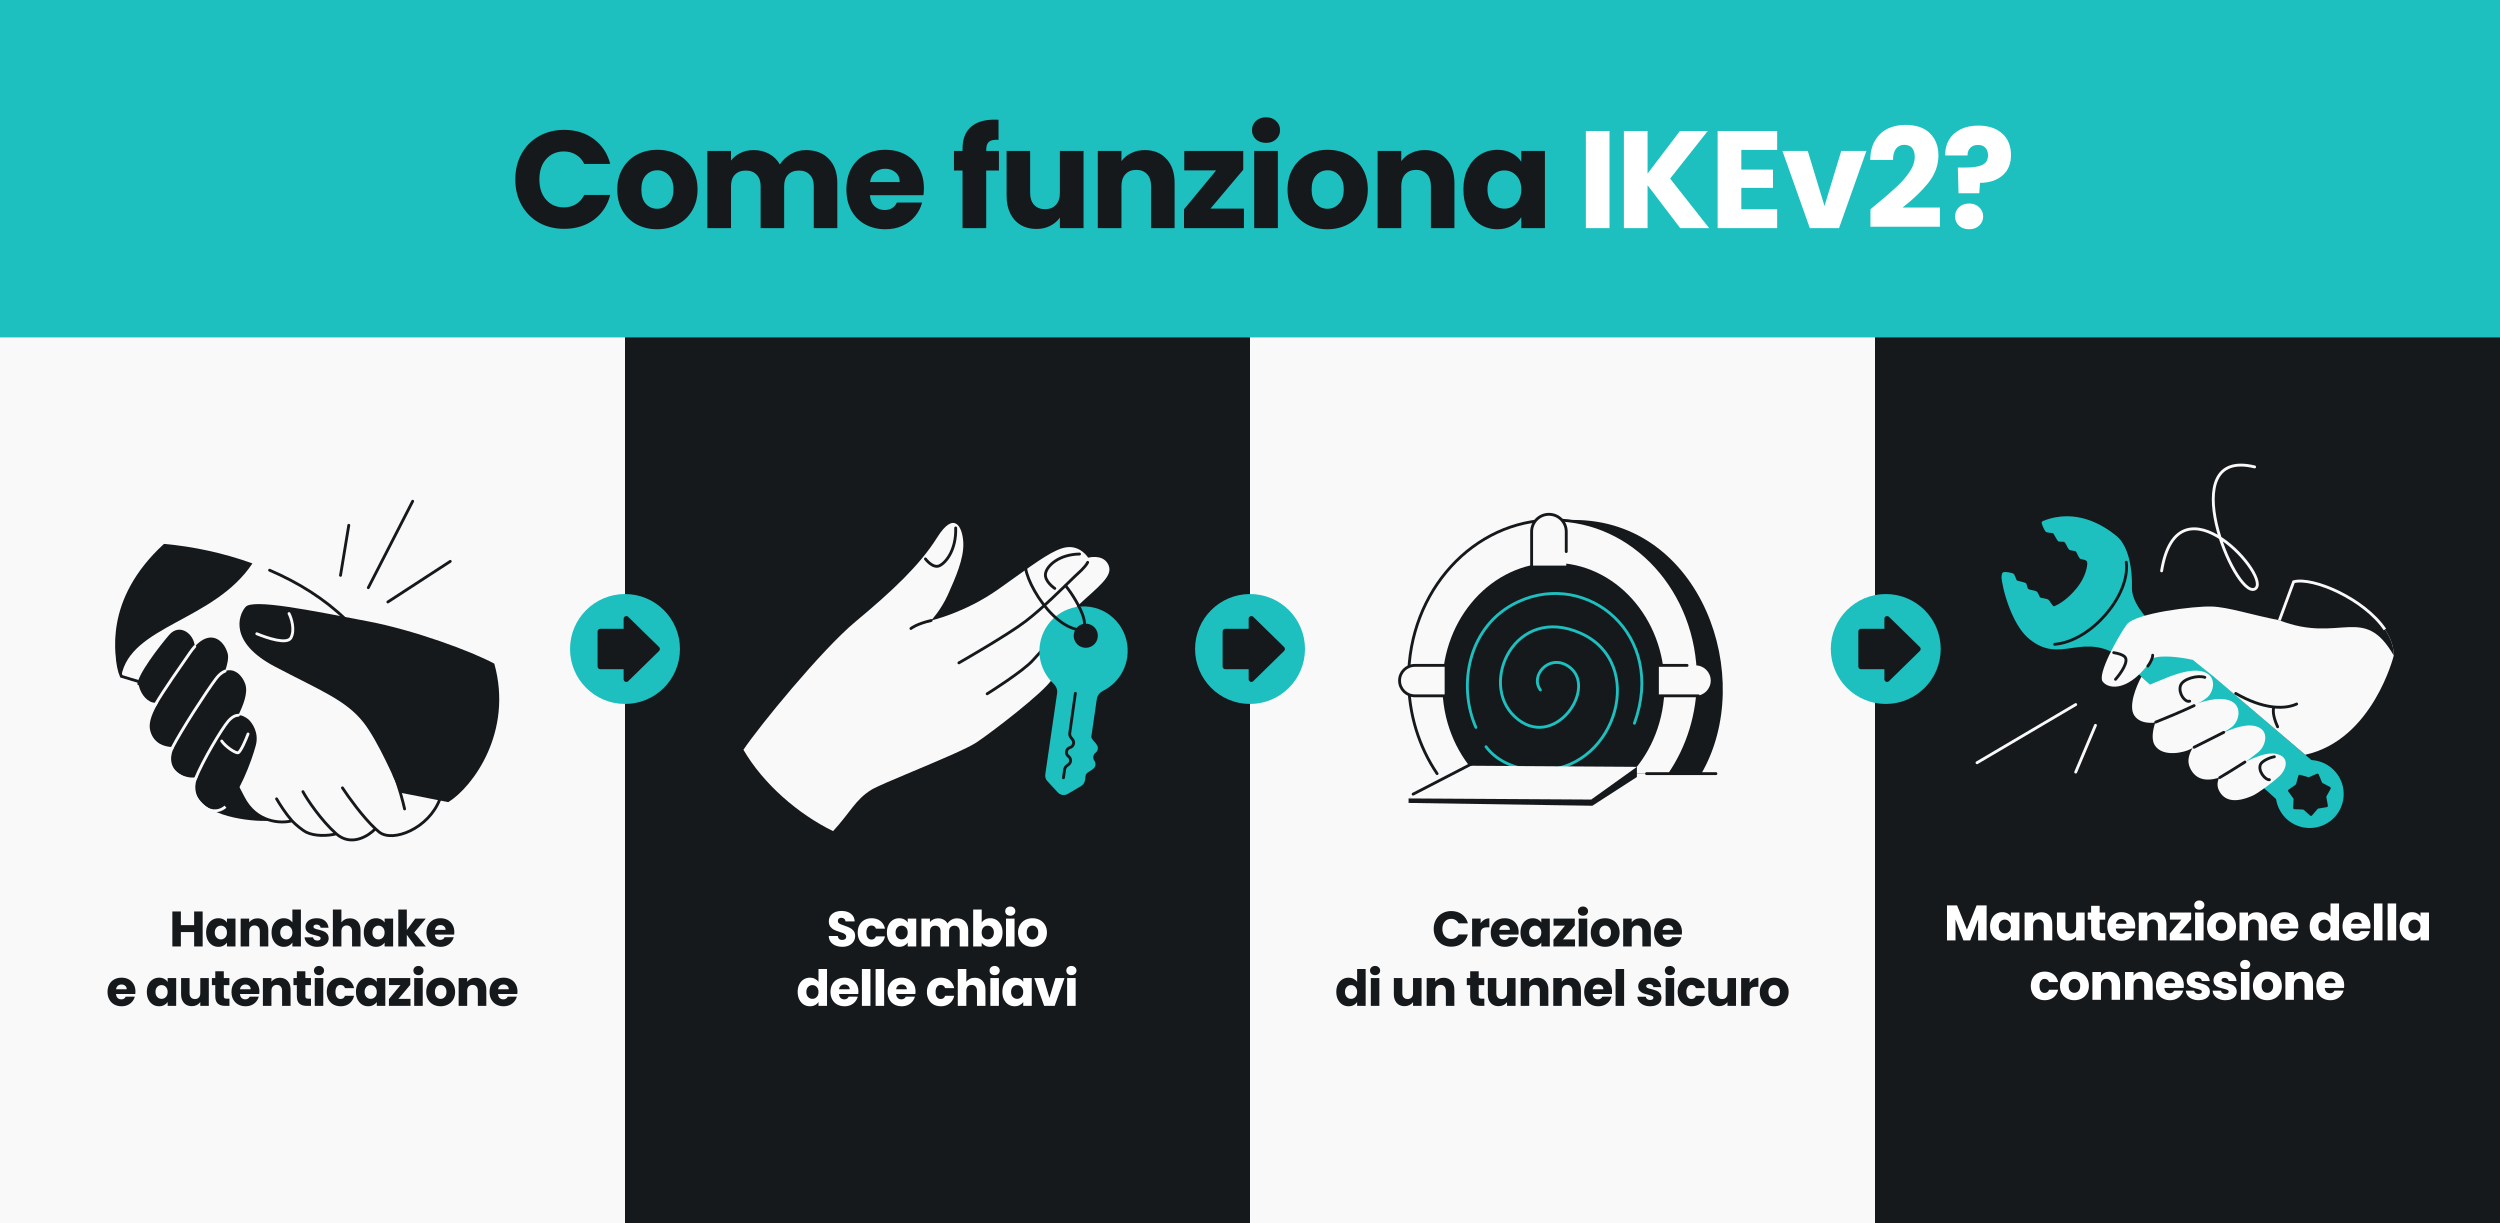
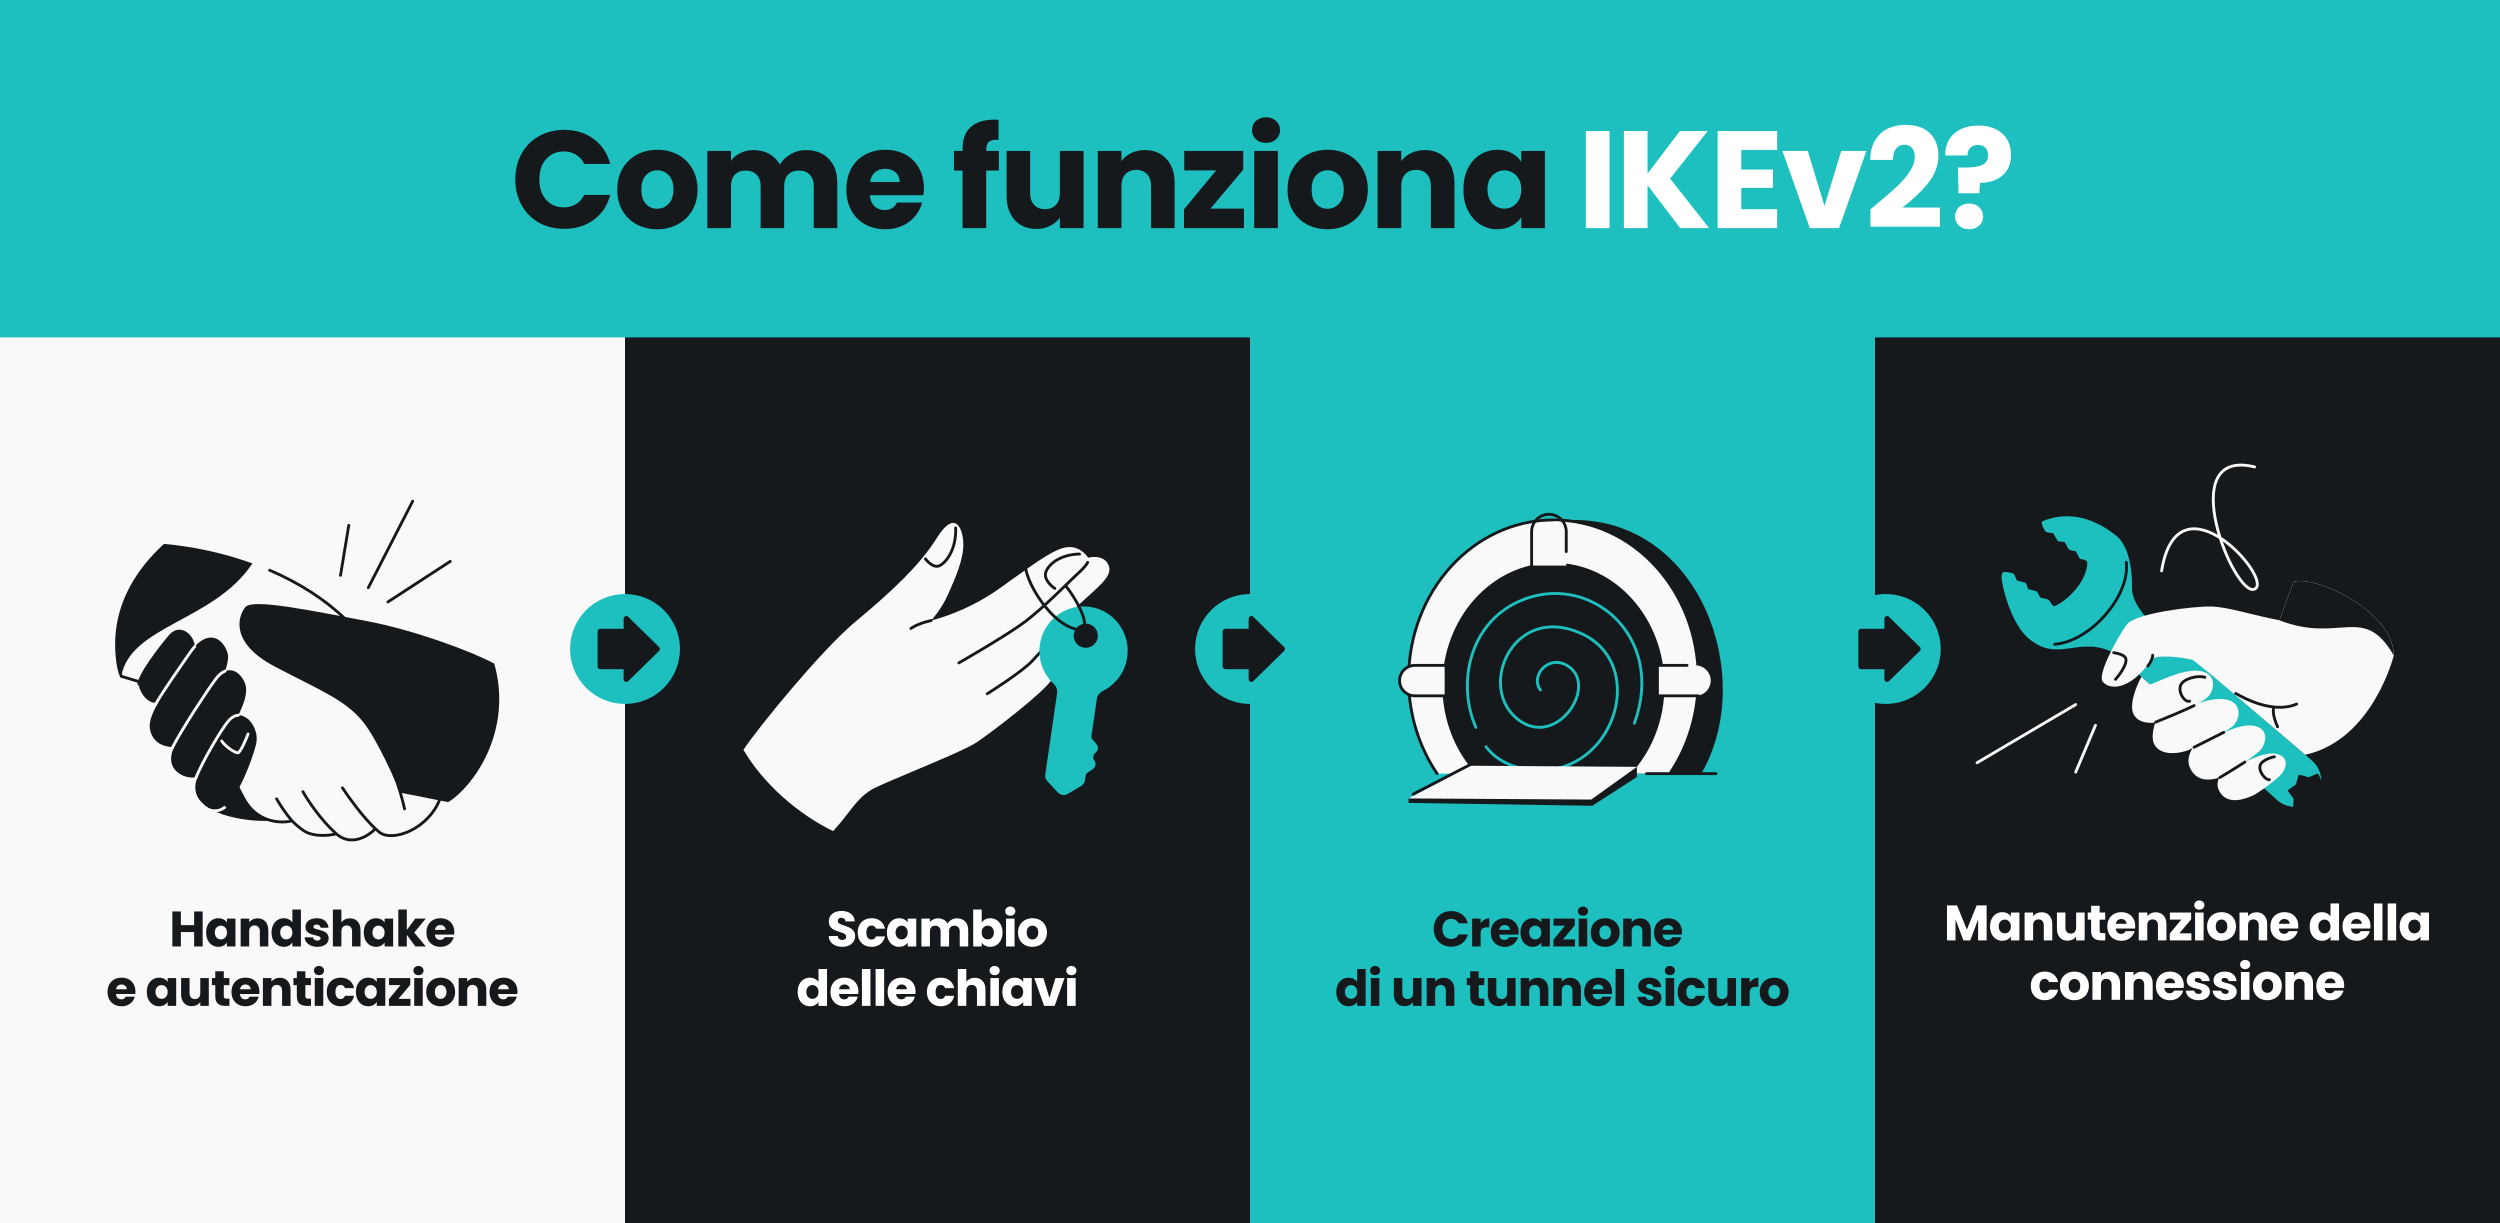
<svg xmlns="http://www.w3.org/2000/svg" width="1304" height="638" viewBox="0 0 1304 638" fill="none">
  <rect x="0" y="0" width="1304" height="638" fill="#808080" stroke="none" />
  <g clip-path="url(#clip0_7_492)">
    <rect width="1304" height="638" fill="#1EBFBF" />
    <rect y="176" width="326" height="472.096" fill="#F9F9F9" />
    <rect x="326" y="176" width="326" height="472.096" fill="#16191C" />
-     <rect x="652" y="176" width="326" height="472.096" fill="#F9F9F9" />
    <path d="M820.867 271.203C779.133 271.203 745.3 308.327 745.3 354.121C745.3 372.63 750.826 389.722 760.168 403.52H870.56H887.425C916.36 353.61 887.425 271.203 820.867 271.203Z" fill="#16191C" />
    <path d="M870.984 403.52C880.325 389.722 885.851 372.63 885.851 354.121C885.851 308.327 852.019 271.203 810.284 271.203C768.549 271.203 734.716 308.327 734.716 354.121C734.716 372.63 740.243 389.722 749.584 403.52H870.984Z" fill="#F9F9F9" />
    <path d="M870.984 403.52C880.325 389.722 885.851 372.63 885.851 354.121C885.851 308.327 852.019 271.203 810.284 271.203C768.549 271.203 734.716 308.327 734.716 354.121C734.716 372.63 740.243 389.722 749.584 403.52M870.984 403.52H858.853M870.984 403.52H895.02" stroke="#16191C" stroke-width="1.5" stroke-linecap="round" stroke-linejoin="round" />
    <path d="M850.744 403.52C861.519 391.88 868.208 375.629 868.208 357.65C868.208 322.249 842.274 293.55 810.282 293.55C778.291 293.55 752.357 322.249 752.357 357.65C752.357 375.629 759.046 391.88 769.82 403.52H850.744Z" fill="#16191C" />
    <path d="M824.847 329.635C816.111 325.73 808.287 325.406 801.769 327.46C795.259 329.512 790.115 333.916 786.694 339.354C779.879 350.19 779.808 365.343 789.651 374.427C794.896 379.267 800.432 380.721 805.521 379.921C810.58 379.125 815.106 376.116 818.418 372.201C821.728 368.288 823.88 363.404 824.13 358.764C824.381 354.096 822.698 349.651 818.322 346.804C812.981 343.329 807.589 344.685 804.309 347.922C801.067 351.121 799.799 356.291 802.881 360.352C803.131 360.682 803.601 360.745 803.93 360.495C804.26 360.245 804.325 359.775 804.075 359.445C801.57 356.144 802.5 351.814 805.362 348.989C808.187 346.201 812.807 345.006 817.504 348.061C821.353 350.566 822.859 354.452 822.632 358.684C822.403 362.942 820.41 367.524 817.272 371.233C814.136 374.941 809.911 377.711 805.287 378.438C800.692 379.161 795.609 377.883 790.669 373.324C781.492 364.855 781.427 350.548 787.965 340.153C791.22 334.977 796.09 330.822 802.22 328.891C808.342 326.961 815.788 327.228 824.236 331.005C840.998 338.497 845.645 355.404 841.435 370.819C837.222 386.248 824.18 399.968 805.785 400.959C792.633 401.667 781.54 396.917 775.702 389.052C775.455 388.719 774.985 388.65 774.652 388.896C774.32 389.143 774.251 389.613 774.497 389.945C780.706 398.31 792.343 403.185 805.867 402.457C825.036 401.424 838.537 387.132 842.884 371.214C847.234 355.282 842.456 337.506 824.847 329.635ZM842.583 321.421C829.628 309.069 809.936 304.715 791.579 313.193C764.958 325.488 759.328 357.46 769.131 379.703C769.298 380.082 769.74 380.255 770.119 380.088C770.498 379.921 770.67 379.478 770.503 379.099C760.932 357.381 766.533 326.413 792.208 314.555C809.981 306.347 829.018 310.56 841.548 322.507C854.063 334.439 860.128 354.137 851.804 376.991C851.662 377.38 851.863 377.809 852.252 377.951C852.641 378.093 853.071 377.892 853.213 377.503C861.729 354.119 855.552 333.787 842.583 321.421Z" fill="#1EBFBF" />
    <path d="M865.263 347.065H884.375C888.76 347.065 892.314 350.619 892.314 355.004C892.314 359.388 888.76 362.943 884.375 362.943H865.263V347.065Z" fill="#F9F9F9" />
    <path d="M865.263 347.065H879.965M885.845 362.943H865.263" stroke="#16191C" stroke-width="1.5" stroke-linecap="round" />
    <path d="M730.008 355.004C730.008 350.619 733.562 347.065 737.947 347.065H753.531V362.943H737.947C733.562 362.943 730.008 359.388 730.008 355.004Z" fill="#F9F9F9" />
    <path d="M753.531 347.065H737.947C733.562 347.065 730.008 350.619 730.008 355.004C730.008 359.388 733.562 362.943 737.947 362.943H753.531" stroke="#16191C" stroke-width="1.5" stroke-linecap="round" />
-     <path d="M798.896 295.02L798.896 277.293C798.896 272.306 802.939 268.262 807.927 268.262C812.914 268.262 816.957 272.306 816.957 277.293L816.957 295.02L798.896 295.02Z" fill="#F9F9F9" />
+     <path d="M798.896 295.02L798.896 277.293C812.914 268.262 816.957 272.306 816.957 277.293L816.957 295.02L798.896 295.02Z" fill="#F9F9F9" />
    <path d="M798.896 295.02L798.896 277.293C798.896 272.305 802.939 268.262 807.927 268.262C812.914 268.262 816.957 272.305 816.957 277.293L816.957 287.699" stroke="#16191C" stroke-width="1.5" stroke-linecap="round" />
    <path d="M766.766 405.285L853.801 399.992V405.285L830.572 420.281L734.716 418.81V416.458L766.766 405.285Z" fill="#16191C" />
    <path d="M766.766 399.404L853.801 399.992L829.984 417.046L734.716 416.458L766.766 399.404Z" fill="#F9F9F9" />
    <path d="M737.076 414.227L769.702 397.345" stroke="#16191C" stroke-width="1.5" stroke-linecap="round" />
    <rect x="978" y="176" width="326" height="472.096" fill="#16191C" />
    <path d="M1107.6 344.103C1098.12 336.213 1089.3 336.703 1081.13 337.932C1072.96 339.161 1066.57 339.838 1058.54 333.366C1056.89 332.032 1055.38 330.345 1054.02 328.443C1051.66 325.148 1049.73 321.207 1048.22 317.338C1045.34 309.971 1043.97 302.863 1044.01 300.969C1044.06 298.866 1044.68 298.409 1045.23 298.429C1046.56 298.133 1049.74 298.889 1050.29 299.273C1050.66 299.54 1051.17 300.85 1051.54 301.787C1051.74 302.305 1051.89 302.709 1051.96 302.759C1052.03 302.81 1052.62 302.961 1053.36 303.15L1053.36 303.15L1053.36 303.15C1054.64 303.474 1056.36 303.912 1056.7 304.17C1056.96 304.367 1057.13 304.994 1057.31 305.639L1057.31 305.639C1057.5 306.329 1057.7 307.04 1058.01 307.268C1058.32 307.487 1059.14 307.656 1060.01 307.833L1060.01 307.833C1060.87 308.011 1061.77 308.196 1062.23 308.447C1062.78 308.747 1063.21 309.711 1063.56 310.509C1063.8 311.048 1064 311.511 1064.19 311.643C1064.4 311.798 1065.18 311.944 1066.02 312.101L1066.02 312.101L1066.02 312.101C1066.95 312.278 1067.96 312.468 1068.33 312.698C1068.62 312.881 1069.09 313.575 1069.59 314.303C1070.26 315.277 1070.97 316.313 1071.34 316.273C1073.96 315.289 1078.64 312.421 1083.24 306.723C1087.03 302.041 1088.49 297.281 1088.72 294.21C1088.76 293.724 1088.69 293.258 1088.53 292.82C1087.99 292.103 1086.97 291.906 1086.11 291.741L1086.11 291.741C1085.55 291.633 1085.06 291.539 1084.83 291.321C1084.51 291.027 1084.06 290.104 1083.64 289.246L1083.64 289.246C1083.27 288.482 1082.93 287.771 1082.72 287.601C1082.55 287.457 1082.05 287.381 1081.46 287.292L1081.46 287.292C1080.6 287.161 1079.56 287.002 1079.13 286.553C1078.76 286.176 1078.35 285.353 1077.95 284.566C1077.62 283.914 1077.31 283.287 1077.04 282.955L1076.69 282.683C1076.33 282.542 1075.72 282.54 1075.13 282.537L1075.13 282.537C1074.46 282.535 1073.81 282.532 1073.55 282.332C1073.21 282.071 1072.34 280.525 1071.69 279.382L1071.69 279.382C1071.43 278.911 1071.2 278.509 1071.06 278.293L1070.8 278.085C1070.61 278.05 1070.29 278.016 1069.9 277.975L1069.9 277.975C1068.9 277.869 1067.5 277.72 1067.14 277.426C1066.68 277.042 1065.34 274.626 1065.06 273.169C1064.81 272.651 1064.87 272.135 1065.61 271.762C1083.03 264.719 1097.62 274.339 1104.02 279.6C1110.42 284.862 1112.29 297.223 1112.01 306.432C1111.8 313.727 1118.84 322.184 1123.94 326.494L1205.9 396.684C1213.34 403.06 1211.9 414.959 1203.15 419.374C1198.09 421.93 1191.97 421.107 1187.76 417.304L1125.85 361.371L1107.6 344.103Z" fill="#1EBFBF" />
    <path d="M1071.73 336.07C1090.93 334.438 1111.24 310.281 1109.06 293.256" stroke="#16191C" stroke-width="1.5" stroke-linecap="round" />
-     <circle cx="1204.74" cy="414.163" r="17.729" transform="rotate(-29.326 1204.74 414.163)" fill="#1EBFBF" />
    <path d="M1198.8 404.642C1198.91 404.252 1199.31 404.025 1199.7 404.137L1203.94 405.366C1204.1 405.413 1204.27 405.402 1204.43 405.336L1208.48 403.583C1208.85 403.423 1209.28 403.597 1209.44 403.971L1211.12 408.053C1211.18 408.208 1211.3 408.336 1211.45 408.415L1215.35 410.491C1215.7 410.681 1215.83 411.127 1215.64 411.48L1213.5 415.341C1213.41 415.488 1213.39 415.659 1213.42 415.824L1214.22 420.165C1214.3 420.562 1214.03 420.943 1213.63 421.01L1209.28 421.743C1209.11 421.771 1208.96 421.856 1208.85 421.982L1205.96 425.32C1205.7 425.625 1205.23 425.655 1204.93 425.385L1201.65 422.437C1201.52 422.325 1201.36 422.26 1201.19 422.253L1196.78 422.074C1196.38 422.058 1196.06 421.713 1196.09 421.31L1196.34 416.902C1196.35 416.734 1196.3 416.568 1196.2 416.433L1193.59 412.872C1193.35 412.546 1193.43 412.087 1193.76 411.854L1197.36 409.304C1197.5 409.207 1197.6 409.066 1197.64 408.904L1198.8 404.642Z" fill="#16191C" />
    <path d="M1188.93 323.549L1196.35 303.455C1209.12 300.053 1248.75 319.62 1248.59 341.924C1248.59 341.924 1237.73 385.939 1202.41 393.682L1154.22 352.598C1150.79 349.802 1147.31 347.004 1143.78 344.197C1137.74 342.828 1127.15 341.399 1122.63 343.487C1111.05 360.806 1099.88 359.85 1096.72 355.446C1093.96 351.58 1104.48 332.537 1109.25 325.847C1113.59 319.753 1144.64 316.102 1153.44 316.358C1162.25 316.613 1173.86 320.587 1188.93 323.549Z" fill="#F9F9F9" />
    <path d="M1188.93 323.549L1196.35 303.455C1209.12 300.054 1248.75 319.62 1248.59 341.925C1232.89 314.631 1220.68 335.897 1188.93 323.549Z" fill="#16191C" />
-     <path d="M1188.93 323.549L1196.35 303.455C1206.42 300.773 1233.18 312.366 1243.97 328.322" stroke="#F9F9F9" stroke-width="1.5" />
    <path d="M1103.45 354.338C1106.07 351.38 1110.7 344.878 1108.22 342.531C1107.1 341.472 1104.91 340.815 1102.51 340.424M1122.83 341.771C1122.93 342.432 1122.34 344.744 1120.33 347.417" stroke="#16191C" stroke-width="1.5" stroke-linecap="round" />
    <path d="M1197.93 367.211C1195.16 368.488 1191.19 369.275 1186.12 368.769M1186.12 368.769C1185.71 368.728 1185.29 368.678 1184.86 368.62C1179.66 367.905 1173.39 365.857 1166.15 361.698M1186.12 368.769C1185.6 369.731 1185.25 373.145 1188.01 379.106" stroke="#16191C" stroke-width="1.5" stroke-linecap="round" />
    <path d="M1113.23 373.172C1110.01 368.235 1114.38 357.661 1116.97 352.992L1121.46 357.07L1131.96 352.77C1135.98 351.366 1144.44 348.248 1150.32 350.783C1156.21 353.319 1154.84 360.784 1151.17 363.897C1147.14 367.316 1133.62 373.321 1130.83 374.987C1128.04 376.653 1117.25 379.343 1113.23 373.172Z" fill="#F9F9F9" />
    <path d="M1124.02 388.874C1120.63 383.778 1125.3 372.818 1128.06 367.975L1132.8 372.177L1143.94 367.683C1148.2 366.212 1157.16 362.95 1163.38 365.549C1169.6 368.149 1168.17 375.912 1164.22 379.117C1159.81 382.694 1145.6 388.943 1142.64 390.678C1139.68 392.414 1128.26 395.243 1124.02 388.874Z" fill="#F9F9F9" />
    <path d="M1142.27 400.445C1139.03 393.31 1146.9 386.372 1149.09 381.629L1152.93 385.274L1162.16 381.109C1165.7 379.764 1173.14 376.765 1178.43 379.524C1183.72 382.283 1181.43 389.362 1178.13 392.123C1174.92 394.807 1164.38 402.722 1161.71 403.959C1151.95 408.483 1145.36 407.234 1142.27 400.445Z" fill="#F9F9F9" />
    <path d="M1157.34 412.145C1154.45 406.045 1161.72 400.005 1163.76 395.907L1167.24 399.002L1175.72 395.332C1178.97 394.141 1184.63 391.627 1189.44 393.947C1194.26 396.266 1191.98 401.999 1189.06 404.725C1185.07 408.448 1177.54 413.886 1175.08 414.975C1166.11 418.958 1160.1 417.95 1157.34 412.145Z" fill="#F9F9F9" />
    <path d="M1124.43 376.652C1129.75 374.521 1138.02 371.093 1144.45 368.051M1144.45 389.769C1144.69 389.665 1153.07 385.435 1159.9 381.989M1157.84 405.571C1160.02 404.327 1165.91 400.684 1170.95 397.481" stroke="#16191C" stroke-width="1.5" stroke-linecap="round" />
    <path d="M1183.73 406.687C1181.7 407.011 1177.58 402.121 1179.06 398.74C1179.75 397.16 1183.31 395.234 1186.31 394.73" stroke="#16191C" stroke-width="1.5" stroke-linecap="round" />
    <path d="M1142.13 365.738C1139.66 366.519 1136.11 361.558 1137.33 357.676C1138.5 353.978 1146.5 352.027 1150.03 353.31" stroke="#16191C" stroke-width="1.5" stroke-linecap="round" />
    <path d="M1121.47 303.588L1123.96 279.131M1161.01 270.853L1128.53 308.655M1131.96 312.594L1149.37 306.824" stroke="#16191C" stroke-width="1.5" stroke-linecap="round" />
    <path d="M1176.01 243.544C1133.2 233.08 1165.54 312.034 1176.01 307.278C1186.47 302.522 1136.05 245.447 1127.49 297.766M1082.69 402.722L1092.99 378.334M1082.69 367.495L1031.21 397.844" stroke="#F9F9F9" stroke-width="1.5" stroke-linecap="round" />
    <path d="M268.776 93.587C268.776 88.581 269.859 84.129 272.025 80.23C274.191 76.283 277.199 73.227 281.049 71.061C284.948 68.847 289.352 67.74 294.262 67.74C300.278 67.74 305.428 69.328 309.712 72.505C313.996 75.681 316.859 80.013 318.303 85.5H304.73C303.719 83.383 302.276 81.77 300.398 80.663C298.569 79.556 296.476 79.003 294.117 79.003C290.315 79.003 287.234 80.326 284.876 82.973C282.517 85.621 281.338 89.158 281.338 93.587C281.338 98.015 282.517 101.552 284.876 104.2C287.234 106.847 290.315 108.17 294.117 108.17C296.476 108.17 298.569 107.617 300.398 106.51C302.276 105.403 303.719 103.79 304.73 101.673H318.303C316.859 107.16 313.996 111.491 309.712 114.668C305.428 117.797 300.278 119.361 294.262 119.361C289.352 119.361 284.948 118.278 281.049 116.112C277.199 113.898 274.191 110.842 272.025 106.943C269.859 103.044 268.776 98.592 268.776 93.587ZM342.758 119.578C338.811 119.578 335.249 118.735 332.073 117.051C328.944 115.366 326.465 112.959 324.636 109.831C322.856 106.702 321.965 103.044 321.965 98.857C321.965 94.718 322.88 91.084 324.709 87.955C326.538 84.778 329.04 82.348 332.217 80.663C335.394 78.978 338.956 78.136 342.902 78.136C346.849 78.136 350.411 78.978 353.588 80.663C356.764 82.348 359.267 84.778 361.096 87.955C362.925 91.084 363.84 94.718 363.84 98.857C363.84 102.996 362.901 106.654 361.024 109.831C359.195 112.959 356.668 115.366 353.443 117.051C350.267 118.735 346.705 119.578 342.758 119.578ZM342.758 108.892C345.116 108.892 347.114 108.026 348.75 106.293C350.435 104.56 351.277 102.082 351.277 98.857C351.277 95.632 350.459 93.153 348.823 91.421C347.234 89.688 345.261 88.821 342.902 88.821C340.496 88.821 338.498 89.688 336.91 91.421C335.322 93.105 334.527 95.584 334.527 98.857C334.527 102.082 335.298 104.56 336.838 106.293C338.426 108.026 340.4 108.892 342.758 108.892ZM420.35 78.281C425.356 78.281 429.327 79.797 432.263 82.829C435.247 85.861 436.739 90.073 436.739 95.464V119H424.465V97.124C424.465 94.525 423.767 92.528 422.372 91.132C421.024 89.688 419.147 88.966 416.74 88.966C414.334 88.966 412.432 89.688 411.037 91.132C409.689 92.528 409.015 94.525 409.015 97.124V119H396.741V97.124C396.741 94.525 396.044 92.528 394.648 91.132C393.3 89.688 391.423 88.966 389.016 88.966C386.61 88.966 384.709 89.688 383.313 91.132C381.965 92.528 381.291 94.525 381.291 97.124V119H368.945V78.714H381.291V83.768C382.543 82.083 384.179 80.759 386.201 79.797C388.222 78.786 390.508 78.281 393.059 78.281C396.092 78.281 398.787 78.93 401.146 80.23C403.552 81.529 405.429 83.383 406.777 85.789C408.173 83.575 410.074 81.77 412.481 80.374C414.887 78.978 417.51 78.281 420.35 78.281ZM481.905 98.207C481.905 99.362 481.833 100.566 481.689 101.817H453.748C453.941 104.32 454.735 106.245 456.131 107.593C457.575 108.892 459.331 109.542 461.401 109.542C464.482 109.542 466.623 108.243 467.827 105.643H480.967C480.293 108.291 479.065 110.673 477.285 112.791C475.552 114.909 473.362 116.569 470.715 117.773C468.067 118.976 465.107 119.578 461.834 119.578C457.887 119.578 454.374 118.735 451.293 117.051C448.213 115.366 445.806 112.959 444.074 109.831C442.341 106.702 441.475 103.044 441.475 98.857C441.475 94.669 442.317 91.011 444.001 87.883C445.734 84.754 448.141 82.348 451.221 80.663C454.302 78.978 457.839 78.136 461.834 78.136C465.733 78.136 469.198 78.954 472.231 80.591C475.263 82.227 477.621 84.562 479.306 87.594C481.039 90.626 481.905 94.164 481.905 98.207ZM469.271 94.958C469.271 92.84 468.549 91.156 467.105 89.904C465.661 88.653 463.856 88.027 461.69 88.027C459.62 88.027 457.863 88.629 456.419 89.832C455.024 91.035 454.157 92.744 453.82 94.958H469.271ZM521.045 88.966H514.403V119H502.057V88.966H497.581V78.714H502.057V77.559C502.057 72.601 503.477 68.847 506.317 66.296C509.157 63.697 513.32 62.397 518.807 62.397C519.722 62.397 520.395 62.421 520.829 62.469V72.938C518.47 72.794 516.81 73.13 515.847 73.949C514.884 74.767 514.403 76.235 514.403 78.353V78.714H521.045V88.966ZM565.183 78.714V119H552.838V113.513C551.586 115.294 549.877 116.738 547.712 117.845C545.594 118.904 543.235 119.433 540.636 119.433C537.556 119.433 534.836 118.759 532.478 117.412C530.119 116.016 528.29 114.018 526.991 111.419C525.691 108.82 525.042 105.764 525.042 102.25V78.714H537.315V100.59C537.315 103.285 538.013 105.379 539.409 106.871C540.805 108.363 542.682 109.109 545.04 109.109C547.447 109.109 549.348 108.363 550.744 106.871C552.14 105.379 552.838 103.285 552.838 100.59V78.714H565.183ZM597.154 78.281C601.871 78.281 605.626 79.821 608.417 82.901C611.257 85.933 612.677 90.121 612.677 95.464V119H600.403V97.124C600.403 94.429 599.705 92.335 598.31 90.843C596.914 89.351 595.037 88.605 592.678 88.605C590.32 88.605 588.443 89.351 587.047 90.843C585.651 92.335 584.953 94.429 584.953 97.124V119H572.607V78.714H584.953V84.056C586.204 82.275 587.889 80.88 590.007 79.869C592.125 78.81 594.507 78.281 597.154 78.281ZM631.364 108.82H648.835V119H617.574V109.181L634.324 88.894H617.718V78.714H648.474V88.533L631.364 108.82ZM660.394 74.526C658.228 74.526 656.447 73.901 655.051 72.649C653.704 71.35 653.03 69.761 653.03 67.884C653.03 65.959 653.704 64.371 655.051 63.119C656.447 61.82 658.228 61.17 660.394 61.17C662.512 61.17 664.244 61.82 665.592 63.119C666.988 64.371 667.686 65.959 667.686 67.884C667.686 69.761 666.988 71.35 665.592 72.649C664.244 73.901 662.512 74.526 660.394 74.526ZM666.531 78.714V119H654.185V78.714H666.531ZM692.372 119.578C688.425 119.578 684.863 118.735 681.686 117.051C678.558 115.366 676.079 112.959 674.25 109.831C672.469 106.702 671.579 103.044 671.579 98.857C671.579 94.718 672.493 91.084 674.322 87.955C676.151 84.778 678.654 82.348 681.831 80.663C685.008 78.978 688.569 78.136 692.516 78.136C696.463 78.136 700.025 78.978 703.201 80.663C706.378 82.348 708.881 84.778 710.71 87.955C712.539 91.084 713.453 94.718 713.453 98.857C713.453 102.996 712.515 106.654 710.638 109.831C708.809 112.959 706.282 115.366 703.057 117.051C699.88 118.735 696.318 119.578 692.372 119.578ZM692.372 108.892C694.73 108.892 696.728 108.026 698.364 106.293C700.049 104.56 700.891 102.082 700.891 98.857C700.891 95.632 700.073 93.153 698.436 91.421C696.848 89.688 694.875 88.821 692.516 88.821C690.109 88.821 688.112 89.688 686.524 91.421C684.935 93.105 684.141 95.584 684.141 98.857C684.141 102.082 684.911 104.56 686.451 106.293C688.04 108.026 690.013 108.892 692.372 108.892ZM743.106 78.281C747.823 78.281 751.577 79.821 754.369 82.901C757.209 85.933 758.629 90.121 758.629 95.464V119H746.355V97.124C746.355 94.429 745.657 92.335 744.261 90.843C742.866 89.351 740.988 88.605 738.63 88.605C736.272 88.605 734.394 89.351 732.999 90.843C731.603 92.335 730.905 94.429 730.905 97.124V119H718.559V78.714H730.905V84.056C732.156 82.275 733.841 80.88 735.959 79.869C738.076 78.81 740.459 78.281 743.106 78.281ZM763.309 98.785C763.309 94.645 764.079 91.011 765.619 87.883C767.208 84.754 769.35 82.348 772.045 80.663C774.74 78.978 777.749 78.136 781.07 78.136C783.909 78.136 786.388 78.714 788.506 79.869C790.672 81.024 792.333 82.54 793.488 84.417V78.714H805.833V119H793.488V113.296C792.284 115.174 790.6 116.69 788.434 117.845C786.316 119 783.837 119.578 780.998 119.578C777.725 119.578 774.74 118.735 772.045 117.051C769.35 115.318 767.208 112.887 765.619 109.759C764.079 106.582 763.309 102.924 763.309 98.785ZM793.488 98.857C793.488 95.776 792.621 93.346 790.889 91.565C789.204 89.784 787.134 88.894 784.68 88.894C782.225 88.894 780.131 89.784 778.398 91.565C776.714 93.298 775.871 95.704 775.871 98.785C775.871 101.865 776.714 104.32 778.398 106.149C780.131 107.93 782.225 108.82 784.68 108.82C787.134 108.82 789.204 107.93 790.889 106.149C792.621 104.368 793.488 101.937 793.488 98.857Z" fill="#16191C" />
    <path d="M839.523 68.317V119H827.177V68.317H839.523ZM876.41 119L859.371 96.619V119H847.026V68.317H859.371V90.554L876.266 68.317H890.777L871.14 93.153L891.499 119H876.41ZM908.268 78.208V88.46H924.801V97.99H908.268V109.109H926.967V119H895.922V68.317H926.967V78.208H908.268ZM951.66 107.448L960.396 78.714H973.536L959.241 119H944.007L929.712 78.714H942.924L951.66 107.448ZM975.628 109.109C977.264 107.809 978.01 107.208 977.866 107.304C982.583 103.405 986.289 100.205 988.985 97.702C991.728 95.199 994.038 92.576 995.915 89.832C997.793 87.089 998.731 84.417 998.731 81.818C998.731 79.845 998.274 78.305 997.359 77.198C996.445 76.091 995.073 75.537 993.244 75.537C991.415 75.537 989.971 76.235 988.912 77.631C987.902 78.978 987.396 80.904 987.396 83.407H975.484C975.58 79.315 976.446 75.898 978.083 73.155C979.767 70.411 981.957 68.389 984.653 67.09C987.396 65.79 990.428 65.141 993.75 65.141C999.477 65.141 1003.78 66.609 1006.67 69.545C1009.61 72.481 1011.08 76.307 1011.08 81.024C1011.08 86.174 1009.32 90.963 1005.81 95.391C1002.29 99.771 997.817 104.055 992.378 108.243H1011.87V118.278H975.628V109.109ZM1031.89 65.502C1037.04 65.502 1041.16 66.849 1044.24 69.545C1047.36 72.24 1048.93 76.043 1048.93 80.952C1048.93 85.476 1047.44 89.014 1044.45 91.565C1041.52 94.068 1037.62 95.343 1032.76 95.391L1032.4 100.806H1021.57L1021.21 87.377H1025.54C1029.24 87.377 1032.06 86.92 1033.98 86.006C1035.96 85.091 1036.94 83.431 1036.94 81.024C1036.94 79.34 1036.49 78.016 1035.57 77.053C1034.66 76.091 1033.38 75.609 1031.75 75.609C1030.01 75.609 1028.67 76.115 1027.7 77.125C1026.74 78.088 1026.26 79.412 1026.26 81.096H1014.64C1014.54 78.16 1015.14 75.513 1016.44 73.155C1017.79 70.796 1019.76 68.943 1022.36 67.595C1025.01 66.2 1028.18 65.502 1031.89 65.502ZM1027.13 119.578C1024.96 119.578 1023.18 118.952 1021.78 117.7C1020.44 116.401 1019.76 114.813 1019.76 112.935C1019.76 111.01 1020.44 109.398 1021.78 108.098C1023.18 106.799 1024.96 106.149 1027.13 106.149C1029.24 106.149 1030.98 106.799 1032.32 108.098C1033.72 109.398 1034.42 111.01 1034.42 112.935C1034.42 114.813 1033.72 116.401 1032.32 117.7C1030.98 118.952 1029.24 119.578 1027.13 119.578Z" fill="white" />
    <path d="M105.252 418.192C112.661 427.624 138.221 429.134 142.666 427.749L123.272 388.895L117.034 396.098C115.345 398.048 97.843 408.761 105.252 418.192Z" fill="#16191C" />
    <path d="M197.798 434.008C204.735 439.615 223.72 432.278 229.488 416.673C223.842 392.199 204.88 346.907 180.407 323.172C155.935 299.436 119.066 286.712 85.533 283.697C54.152 312.411 58.922 342.728 63.271 352.752L98.383 363.432C105.036 375.33 120.037 402.475 126.824 415.877C133.611 429.279 146.649 429.633 152.32 428.134C154.027 430.067 158.088 433.271 159.627 434.028C164.098 436.227 170.69 436.108 175.403 434.929C183.223 441.795 192.269 436.023 195.814 432.278C196.488 432.904 197.151 433.484 197.798 434.008Z" fill="#F9F9F9" />
    <path d="M178.616 410.946C181.793 415.797 189.275 426.2 195.814 432.279M195.814 432.279C196.488 432.904 197.151 433.484 197.798 434.008C204.735 439.615 223.72 432.279 229.488 416.674C223.842 392.199 204.88 346.907 180.407 323.172C169.232 312.333 155.471 303.79 140.624 297.42M195.814 432.279C192.269 436.023 183.223 441.795 175.403 434.929M175.403 434.929C167.584 428.063 159.907 416.595 158.011 412.929M175.403 434.929C170.69 436.108 164.098 436.227 159.627 434.028C158.088 433.271 154.027 430.068 152.32 428.134M144.27 416.674C145.896 419.513 149.068 424.451 152.32 428.134M152.32 428.134C146.649 429.633 133.611 429.279 126.824 415.877C120.037 402.475 105.036 375.33 98.383 363.432L63.271 352.752C58.922 342.728 57.841 309.04 85.912 285.596" stroke="#16191C" stroke-width="1.5" stroke-linecap="round" />
    <path d="M85.532 283.696C54.151 312.41 58.92 342.728 63.269 352.751C67.945 326.217 111.585 324.113 131.674 293.885C116.583 288.417 100.715 285.061 85.532 283.696Z" fill="#16191C" />
    <path d="M191.9 324.077C215.987 328.663 245.898 339.683 257.828 346.157C267.747 381.682 246.717 410.404 233.822 418.409L208.832 413.47C206.426 407.879 197.178 386.547 189.727 377.008C180.413 365.084 167.094 360.213 143.261 347.639C119.428 335.066 124.245 320.999 128.063 316.59C131.882 312.181 161.792 318.344 191.9 324.077Z" fill="#16191C" />
-     <path d="M133.951 330.567C139.633 332.916 149.821 336.288 151.77 332.654C153.939 328.61 151.991 322.385 150.757 320.03" stroke="#F9F9F9" stroke-width="1.5" stroke-linecap="round" />
    <path d="M81.153 367.331C76.727 367.383 72.901 362.88 71.688 357.862C70.547 353.144 84.006 336.051 88.238 331.165C93.746 324.805 101.299 330.718 101.591 337.244C109.591 328.388 116.597 333.441 118.749 340.801C119.393 343.005 118.562 346.81 117.4 350.051C122.149 348.18 126.452 352.267 127.954 356.877C129.427 361.393 126.969 367.637 124.325 373.05C126.351 372.957 128.067 374.105 129.437 375.108C131.493 376.889 135.175 382.098 133.452 388.69C131.299 396.929 124.474 414.973 117.624 420.774C110.774 426.574 102.033 416.723 100.97 411.239C100.764 410.179 101.147 408.41 101.931 406.209C99.445 406.679 97.122 405.778 94.673 404.319C91.057 402.166 88.263 399.257 88.537 393.954C88.577 393.18 88.983 391.962 89.668 390.421C85.401 390.169 80.844 388.052 77.683 381.473C76.204 378.396 77.951 373.246 81.153 367.331Z" fill="#16191C" />
    <path d="M72.417 357.686C72.32 357.284 71.914 357.036 71.512 357.133C71.109 357.231 70.862 357.636 70.959 358.039L71.688 357.862L72.417 357.686ZM77.683 381.473L76.959 381.67L77.683 381.473ZM93.353 404.394L92.969 405.038L93.353 404.394ZM81.153 367.332L81.812 367.689L82.42 366.567L81.144 366.582L81.153 367.332ZM89.668 390.421L90.353 390.726L90.793 389.736L89.712 389.673L89.668 390.421ZM101.931 406.209L102.632 406.478L103.113 405.223L101.792 405.472L101.931 406.209ZM81.153 367.332L80.493 366.975C77.283 372.905 75.818 377.48 76.959 381.67L77.683 381.473L78.406 381.276C77.431 377.695 78.619 373.587 81.812 367.689L81.153 367.332ZM81.153 367.332L81.144 366.582C79.199 366.605 77.324 365.626 75.759 363.981C74.196 362.338 72.995 360.078 72.417 357.686L71.688 357.862L70.959 358.039C71.594 360.664 72.913 363.165 74.672 365.015C76.43 366.863 78.68 368.111 81.162 368.082L81.153 367.332ZM77.683 381.473L76.959 381.67C77.97 385.383 80.024 387.716 82.41 389.138C84.775 390.547 87.424 391.04 89.624 391.17L89.668 390.421L89.712 389.673C87.645 389.55 85.26 389.091 83.178 387.85C81.118 386.622 79.313 384.606 78.406 381.276L77.683 381.473ZM93.353 404.394L92.969 405.038C94.273 405.815 95.875 406.413 97.469 406.758C99.059 407.101 100.698 407.206 102.07 406.946L101.931 406.209L101.792 405.472C100.678 405.683 99.253 405.609 97.786 405.292C96.326 404.976 94.881 404.431 93.737 403.75L93.353 404.394ZM89.668 390.421L88.983 390.117C86.471 395.772 87.806 401.963 92.969 405.038L93.353 404.394L93.737 403.75C89.359 401.142 88.083 395.838 90.353 390.726L89.668 390.421ZM101.931 406.209L101.231 405.941C99.103 411.489 101.105 417.174 104.693 420.552C106.492 422.245 108.722 423.391 111.08 423.635C113.454 423.881 115.91 423.208 118.109 421.346L117.624 420.774L117.139 420.202C115.248 421.803 113.196 422.347 111.235 422.143C109.258 421.938 107.324 420.968 105.721 419.46C102.507 416.435 100.753 411.375 102.632 406.478L101.931 406.209Z" fill="#F9F9F9" />
    <path d="M124.325 373.05C122.744 373.123 120.972 373.952 119.028 376.197C115.651 380.097 105.757 396.768 101.971 406.171M89.57 390.595C94.543 380.815 107.632 360.729 112.639 354.042C114.219 351.934 115.834 350.668 117.4 350.051M101.592 337.244C100.75 338.176 99.896 339.262 99.037 340.517C94.092 347.729 85.649 359.526 80.902 367.731" stroke="#F9F9F9" stroke-width="1.5" stroke-linecap="round" />
    <path d="M129.372 382.845C128.382 385.528 125.571 392.192 124.216 392.619C122.86 393.047 117.448 389.301 115.649 386.511" stroke="#F9F9F9" stroke-width="1.5" stroke-linecap="round" />
    <path d="M211.035 421.932C210.406 419.02 207.674 408.35 205.586 404.348" stroke="#16191C" stroke-width="1.5" stroke-linecap="round" />
    <path d="M215.245 261.45L192.115 306.534M177.61 300.102L181.922 273.995M234.846 292.813L202.308 313.983" stroke="#16191C" stroke-width="1.5" stroke-linecap="round" />
    <path fill-rule="evenodd" clip-rule="evenodd" d="M434.531 433.513C443.549 423.767 446.158 417.077 454.506 411.946C457.126 410.336 466.191 406.529 476.303 402.281C489.578 396.705 504.658 390.37 509.325 387.257C517.547 381.771 544.349 361.192 548.504 354.595C552.658 347.999 553.864 325.132 553.864 325.132C553.864 325.132 556.311 321.094 566.1 312.339C575.889 303.583 580.781 299.205 577.827 294.028C574.872 288.852 567.59 290.896 567.59 290.896C567.59 290.896 563.639 284.439 556.301 285.459C550.157 286.314 541.638 292.411 528.756 301.631C526.254 303.422 523.587 305.33 520.741 307.342C503.242 319.706 485.692 323.651 485.692 323.651C485.692 323.651 490.926 318.022 494.401 310.231C494.524 309.956 494.648 309.677 494.774 309.395C498.219 301.684 502.816 291.392 502.463 283.188C502.097 274.683 497.723 266.093 488.756 280.451C479.788 294.808 465.336 308.34 446.186 324.287C428.499 339.015 395.519 379.4 387.778 391.086C398.104 408.833 416.26 424.592 434.531 433.513Z" fill="#F9F9F9" />
    <path d="M485.693 323.65C477.785 325.523 475.139 327.825 475.139 327.825" stroke="#16191C" stroke-width="1.5" stroke-linecap="round" stroke-linejoin="round" />
    <path d="M498.489 275.377C498.849 286.568 493.576 293.359 490.081 295.056C486.586 296.753 482.71 291.527 482.71 291.527" stroke="#16191C" stroke-width="1.5" stroke-linecap="round" stroke-linejoin="round" />
    <path d="M563.069 288.987C552.602 289.152 546.158 294.895 545.358 299.048C544.559 303.201 550.171 306.916 550.171 306.916" stroke="#16191C" stroke-width="1.5" stroke-linecap="round" stroke-linejoin="round" />
    <path d="M500.157 345.754C500.157 345.754 525.647 331.204 535.008 324.013C544.369 316.822 554.883 306.155 560.531 300.732C562.374 298.965 566.064 295.899 567.331 293.33" stroke="#16191C" stroke-width="1.5" stroke-linecap="round" stroke-linejoin="round" />
    <path d="M554.425 325.072C547.906 335.394 543.819 338.524 538.897 344.238C533.975 349.952 514.912 361.889 514.912 361.889" stroke="#16191C" stroke-width="1.5" stroke-linecap="round" stroke-linejoin="round" />
    <path d="M587.953 342.842C589.803 330.147 581.107 318.369 568.53 316.536C555.952 314.702 544.256 323.507 542.405 336.202C541.264 344.029 544.132 351.508 549.447 356.522C550.834 357.83 551.669 359.678 551.394 361.565L545.217 403.938C545.032 405.207 545.429 406.491 546.296 407.428L551.775 413.348C553.11 414.79 555.258 415.103 556.949 414.102L563.891 409.993C564.989 409.343 565.735 408.225 565.921 406.956L566.306 404.315C566.425 403.492 567.495 402.834 568.402 402.274C568.718 402.08 569.013 401.898 569.243 401.725L570.227 400.985C571.538 399.997 571.811 398.126 570.836 396.805C569.861 395.484 570.134 393.613 571.445 392.626C572.757 391.638 573.03 389.767 572.055 388.446L571.323 387.456C571.152 387.225 570.921 386.965 570.674 386.689C569.964 385.894 569.127 384.958 569.247 384.135L572.097 364.583C572.372 362.696 573.701 361.163 575.403 360.305C581.928 357.017 586.812 350.669 587.953 342.842Z" fill="#1EBFBF" />
    <circle cx="566.335" cy="331.596" r="6.305" transform="rotate(8.294 566.335 331.596)" fill="#16191C" />
    <path d="M555.868 305.571C562.742 314.055 572.725 333.26 558.402 327.256C541.217 320.052 527.23 286.52 539.455 292.409" stroke="#16191C" stroke-width="1.5" stroke-linecap="round" />
-     <path d="M560.915 361.636L557.989 382.369C557.872 383.199 558.1 384.04 558.621 384.696L559.451 385.742C560.608 387.201 559.918 389.369 558.134 389.9C556.05 390.52 555.574 393.264 557.334 394.54C558.762 395.574 558.783 397.694 557.376 398.757L556.482 399.431C555.836 399.919 555.41 400.643 555.297 401.444L554.696 405.701" stroke="#16191C" stroke-width="1.5" stroke-linecap="round" />
    <path d="M105.706 475.413V493.665H101.26V486.151H94.344V493.665H89.898V475.413H94.344V482.563H101.26V475.413H105.706ZM107.512 486.385C107.512 484.894 107.789 483.586 108.344 482.459C108.916 481.332 109.687 480.466 110.658 479.859C111.628 479.252 112.712 478.949 113.908 478.949C114.93 478.949 115.823 479.157 116.586 479.573C117.366 479.989 117.964 480.535 118.38 481.211V479.157H122.826V493.665H118.38V491.611C117.946 492.287 117.34 492.833 116.56 493.249C115.797 493.665 114.904 493.873 113.882 493.873C112.703 493.873 111.628 493.57 110.658 492.963C109.687 492.339 108.916 491.464 108.344 490.337C107.789 489.193 107.512 487.876 107.512 486.385ZM118.38 486.411C118.38 485.302 118.068 484.426 117.444 483.785C116.837 483.144 116.092 482.823 115.208 482.823C114.324 482.823 113.57 483.144 112.946 483.785C112.339 484.409 112.036 485.276 112.036 486.385C112.036 487.494 112.339 488.378 112.946 489.037C113.57 489.678 114.324 489.999 115.208 489.999C116.092 489.999 116.837 489.678 117.444 489.037C118.068 488.396 118.38 487.52 118.38 486.411ZM134.362 479.001C136.061 479.001 137.413 479.556 138.418 480.665C139.441 481.757 139.952 483.265 139.952 485.189V493.665H135.532V485.787C135.532 484.816 135.281 484.062 134.778 483.525C134.275 482.988 133.599 482.719 132.75 482.719C131.901 482.719 131.225 482.988 130.722 483.525C130.219 484.062 129.968 484.816 129.968 485.787V493.665H125.522V479.157H129.968V481.081C130.419 480.44 131.025 479.937 131.788 479.573C132.551 479.192 133.409 479.001 134.362 479.001ZM141.638 486.385C141.638 484.894 141.915 483.586 142.47 482.459C143.042 481.332 143.813 480.466 144.784 479.859C145.754 479.252 146.838 478.949 148.034 478.949C148.987 478.949 149.854 479.148 150.634 479.547C151.431 479.946 152.055 480.483 152.506 481.159V474.425H156.952V493.665H152.506V491.585C152.09 492.278 151.492 492.833 150.712 493.249C149.949 493.665 149.056 493.873 148.034 493.873C146.838 493.873 145.754 493.57 144.784 492.963C143.813 492.339 143.042 491.464 142.47 490.337C141.915 489.193 141.638 487.876 141.638 486.385ZM152.506 486.411C152.506 485.302 152.194 484.426 151.57 483.785C150.963 483.144 150.218 482.823 149.334 482.823C148.45 482.823 147.696 483.144 147.072 483.785C146.465 484.409 146.162 485.276 146.162 486.385C146.162 487.494 146.465 488.378 147.072 489.037C147.696 489.678 148.45 489.999 149.334 489.999C150.218 489.999 150.963 489.678 151.57 489.037C152.194 488.396 152.506 487.52 152.506 486.411ZM165.55 493.873C164.285 493.873 163.158 493.656 162.17 493.223C161.182 492.79 160.402 492.2 159.83 491.455C159.258 490.692 158.937 489.843 158.868 488.907H163.262C163.314 489.41 163.548 489.817 163.964 490.129C164.38 490.441 164.891 490.597 165.498 490.597C166.053 490.597 166.477 490.493 166.772 490.285C167.084 490.06 167.24 489.774 167.24 489.427C167.24 489.011 167.023 488.708 166.59 488.517C166.157 488.309 165.455 488.084 164.484 487.841C163.444 487.598 162.577 487.347 161.884 487.087C161.191 486.81 160.593 486.385 160.09 485.813C159.587 485.224 159.336 484.435 159.336 483.447C159.336 482.615 159.561 481.861 160.012 481.185C160.48 480.492 161.156 479.946 162.04 479.547C162.941 479.148 164.007 478.949 165.238 478.949C167.058 478.949 168.488 479.4 169.528 480.301C170.585 481.202 171.192 482.398 171.348 483.889H167.24C167.171 483.386 166.945 482.988 166.564 482.693C166.2 482.398 165.715 482.251 165.108 482.251C164.588 482.251 164.189 482.355 163.912 482.563C163.635 482.754 163.496 483.022 163.496 483.369C163.496 483.785 163.713 484.097 164.146 484.305C164.597 484.513 165.29 484.721 166.226 484.929C167.301 485.206 168.176 485.484 168.852 485.761C169.528 486.021 170.117 486.454 170.62 487.061C171.14 487.65 171.409 488.448 171.426 489.453C171.426 490.302 171.183 491.065 170.698 491.741C170.23 492.4 169.545 492.92 168.644 493.301C167.76 493.682 166.729 493.873 165.55 493.873ZM182.544 479.001C184.208 479.001 185.543 479.556 186.548 480.665C187.554 481.757 188.056 483.265 188.056 485.189V493.665H183.636V485.787C183.636 484.816 183.385 484.062 182.882 483.525C182.38 482.988 181.704 482.719 180.854 482.719C180.005 482.719 179.329 482.988 178.826 483.525C178.324 484.062 178.072 484.816 178.072 485.787V493.665H173.626V474.425H178.072V481.107C178.523 480.466 179.138 479.954 179.918 479.573C180.698 479.192 181.574 479.001 182.544 479.001ZM189.742 486.385C189.742 484.894 190.019 483.586 190.574 482.459C191.146 481.332 191.917 480.466 192.888 479.859C193.858 479.252 194.942 478.949 196.138 478.949C197.16 478.949 198.053 479.157 198.816 479.573C199.596 479.989 200.194 480.535 200.61 481.211V479.157H205.056V493.665H200.61V491.611C200.176 492.287 199.57 492.833 198.79 493.249C198.027 493.665 197.134 493.873 196.112 493.873C194.933 493.873 193.858 493.57 192.888 492.963C191.917 492.339 191.146 491.464 190.574 490.337C190.019 489.193 189.742 487.876 189.742 486.385ZM200.61 486.411C200.61 485.302 200.298 484.426 199.674 483.785C199.067 483.144 198.322 482.823 197.438 482.823C196.554 482.823 195.8 483.144 195.176 483.785C194.569 484.409 194.266 485.276 194.266 486.385C194.266 487.494 194.569 488.378 195.176 489.037C195.8 489.678 196.554 489.999 197.438 489.999C198.322 489.999 199.067 489.678 199.674 489.037C200.298 488.396 200.61 487.52 200.61 486.411ZM216.618 493.665L212.198 487.581V493.665H207.752V474.425H212.198V485.059L216.592 479.157H222.078L216.046 486.437L222.13 493.665H216.618ZM236.98 486.177C236.98 486.593 236.954 487.026 236.902 487.477H226.84C226.91 488.378 227.196 489.072 227.698 489.557C228.218 490.025 228.851 490.259 229.596 490.259C230.706 490.259 231.477 489.791 231.91 488.855H236.642C236.4 489.808 235.958 490.666 235.316 491.429C234.692 492.192 233.904 492.79 232.95 493.223C231.997 493.656 230.931 493.873 229.752 493.873C228.331 493.873 227.066 493.57 225.956 492.963C224.847 492.356 223.98 491.49 223.356 490.363C222.732 489.236 222.42 487.919 222.42 486.411C222.42 484.903 222.724 483.586 223.33 482.459C223.954 481.332 224.821 480.466 225.93 479.859C227.04 479.252 228.314 478.949 229.752 478.949C231.156 478.949 232.404 479.244 233.496 479.833C234.588 480.422 235.438 481.263 236.044 482.355C236.668 483.447 236.98 484.721 236.98 486.177ZM232.43 485.007C232.43 484.244 232.17 483.638 231.65 483.187C231.13 482.736 230.48 482.511 229.7 482.511C228.955 482.511 228.322 482.728 227.802 483.161C227.3 483.594 226.988 484.21 226.866 485.007H232.43ZM70.647 517.177C70.647 517.593 70.621 518.026 70.569 518.477H60.507C60.576 519.378 60.862 520.072 61.365 520.557C61.885 521.025 62.518 521.259 63.263 521.259C64.372 521.259 65.144 520.791 65.577 519.855H70.309C70.066 520.808 69.624 521.666 68.983 522.429C68.359 523.192 67.57 523.79 66.617 524.223C65.664 524.656 64.598 524.873 63.419 524.873C61.998 524.873 60.732 524.57 59.623 523.963C58.514 523.356 57.647 522.49 57.023 521.363C56.399 520.236 56.087 518.919 56.087 517.411C56.087 515.903 56.39 514.586 56.997 513.459C57.621 512.332 58.488 511.466 59.597 510.859C60.706 510.252 61.98 509.949 63.419 509.949C64.823 509.949 66.071 510.244 67.163 510.833C68.255 511.422 69.104 512.263 69.711 513.355C70.335 514.447 70.647 515.721 70.647 517.177ZM66.097 516.007C66.097 515.244 65.837 514.638 65.317 514.187C64.797 513.736 64.147 513.511 63.367 513.511C62.622 513.511 61.989 513.728 61.469 514.161C60.966 514.594 60.654 515.21 60.533 516.007H66.097ZM76.578 517.385C76.578 515.894 76.856 514.586 77.41 513.459C77.982 512.332 78.754 511.466 79.724 510.859C80.695 510.252 81.778 509.949 82.974 509.949C83.997 509.949 84.89 510.157 85.652 510.573C86.432 510.989 87.03 511.535 87.446 512.211V510.157H91.892V524.665H87.446V522.611C87.013 523.287 86.406 523.833 85.626 524.249C84.864 524.665 83.971 524.873 82.948 524.873C81.77 524.873 80.695 524.57 79.724 523.963C78.754 523.339 77.982 522.464 77.41 521.337C76.856 520.193 76.578 518.876 76.578 517.385ZM87.446 517.411C87.446 516.302 87.134 515.426 86.51 514.785C85.904 514.144 85.158 513.823 84.274 513.823C83.39 513.823 82.636 514.144 82.012 514.785C81.406 515.409 81.102 516.276 81.102 517.385C81.102 518.494 81.406 519.378 82.012 520.037C82.636 520.678 83.39 520.999 84.274 520.999C85.158 520.999 85.904 520.678 86.51 520.037C87.134 519.396 87.446 518.52 87.446 517.411ZM108.915 510.157V524.665H104.469V522.689C104.018 523.33 103.403 523.85 102.623 524.249C101.86 524.63 101.011 524.821 100.075 524.821C98.965 524.821 97.986 524.578 97.137 524.093C96.287 523.59 95.629 522.871 95.161 521.935C94.693 520.999 94.459 519.898 94.459 518.633V510.157H98.879V518.035C98.879 519.006 99.13 519.76 99.633 520.297C100.135 520.834 100.811 521.103 101.661 521.103C102.527 521.103 103.212 520.834 103.715 520.297C104.217 519.76 104.469 519.006 104.469 518.035V510.157H108.915ZM119.674 520.895V524.665H117.412C115.8 524.665 114.544 524.275 113.642 523.495C112.741 522.698 112.29 521.406 112.29 519.621V513.849H110.522V510.157H112.29V506.621H116.736V510.157H119.648V513.849H116.736V519.673C116.736 520.106 116.84 520.418 117.048 520.609C117.256 520.8 117.603 520.895 118.088 520.895H119.674ZM135.307 517.177C135.307 517.593 135.281 518.026 135.229 518.477H125.167C125.236 519.378 125.522 520.072 126.025 520.557C126.545 521.025 127.177 521.259 127.923 521.259C129.032 521.259 129.803 520.791 130.237 519.855H134.969C134.726 520.808 134.284 521.666 133.643 522.429C133.019 523.192 132.23 523.79 131.277 524.223C130.323 524.656 129.257 524.873 128.079 524.873C126.657 524.873 125.392 524.57 124.283 523.963C123.173 523.356 122.307 522.49 121.683 521.363C121.059 520.236 120.747 518.919 120.747 517.411C120.747 515.903 121.05 514.586 121.657 513.459C122.281 512.332 123.147 511.466 124.257 510.859C125.366 510.252 126.64 509.949 128.079 509.949C129.483 509.949 130.731 510.244 131.823 510.833C132.915 511.422 133.764 512.263 134.371 513.355C134.995 514.447 135.307 515.721 135.307 517.177ZM130.757 516.007C130.757 515.244 130.497 514.638 129.977 514.187C129.457 513.736 128.807 513.511 128.027 513.511C127.281 513.511 126.649 513.728 126.129 514.161C125.626 514.594 125.314 515.21 125.193 516.007H130.757ZM145.972 510.001C147.671 510.001 149.023 510.556 150.028 511.665C151.051 512.757 151.562 514.265 151.562 516.189V524.665H147.142V516.787C147.142 515.816 146.891 515.062 146.388 514.525C145.886 513.988 145.21 513.719 144.36 513.719C143.511 513.719 142.835 513.988 142.332 514.525C141.83 515.062 141.578 515.816 141.578 516.787V524.665H137.132V510.157H141.578V512.081C142.029 511.44 142.636 510.937 143.398 510.573C144.161 510.192 145.019 510.001 145.972 510.001ZM162.218 520.895V524.665H159.956C158.344 524.665 157.087 524.275 156.186 523.495C155.284 522.698 154.834 521.406 154.834 519.621V513.849H153.066V510.157H154.834V506.621H159.28V510.157H162.192V513.849H159.28V519.673C159.28 520.106 159.384 520.418 159.592 520.609C159.8 520.8 160.146 520.895 160.632 520.895H162.218ZM166.41 508.649C165.63 508.649 164.989 508.424 164.486 507.973C164.001 507.505 163.758 506.933 163.758 506.257C163.758 505.564 164.001 504.992 164.486 504.541C164.989 504.073 165.63 503.839 166.41 503.839C167.173 503.839 167.797 504.073 168.282 504.541C168.785 504.992 169.036 505.564 169.036 506.257C169.036 506.933 168.785 507.505 168.282 507.973C167.797 508.424 167.173 508.649 166.41 508.649ZM168.62 510.157V524.665H164.174V510.157H168.62ZM170.438 517.411C170.438 515.903 170.742 514.586 171.348 513.459C171.972 512.332 172.83 511.466 173.922 510.859C175.032 510.252 176.297 509.949 177.718 509.949C179.538 509.949 181.055 510.426 182.268 511.379C183.499 512.332 184.305 513.676 184.686 515.409H179.954C179.556 514.3 178.784 513.745 177.64 513.745C176.826 513.745 176.176 514.066 175.69 514.707C175.205 515.331 174.962 516.232 174.962 517.411C174.962 518.59 175.205 519.5 175.69 520.141C176.176 520.765 176.826 521.077 177.64 521.077C178.784 521.077 179.556 520.522 179.954 519.413H184.686C184.305 521.112 183.499 522.446 182.268 523.417C181.038 524.388 179.521 524.873 177.718 524.873C176.297 524.873 175.032 524.57 173.922 523.963C172.83 523.356 171.972 522.49 171.348 521.363C170.742 520.236 170.438 518.919 170.438 517.411ZM185.66 517.385C185.66 515.894 185.938 514.586 186.492 513.459C187.064 512.332 187.836 511.466 188.806 510.859C189.777 510.252 190.86 509.949 192.056 509.949C193.079 509.949 193.972 510.157 194.734 510.573C195.514 510.989 196.112 511.535 196.528 512.211V510.157H200.974V524.665H196.528V522.611C196.095 523.287 195.488 523.833 194.708 524.249C193.946 524.665 193.053 524.873 192.03 524.873C190.852 524.873 189.777 524.57 188.806 523.963C187.836 523.339 187.064 522.464 186.492 521.337C185.938 520.193 185.66 518.876 185.66 517.385ZM196.528 517.411C196.528 516.302 196.216 515.426 195.592 514.785C194.986 514.144 194.24 513.823 193.356 513.823C192.472 513.823 191.718 514.144 191.094 514.785C190.488 515.409 190.184 516.276 190.184 517.385C190.184 518.494 190.488 519.378 191.094 520.037C191.718 520.678 192.472 520.999 193.356 520.999C194.24 520.999 194.986 520.678 195.592 520.037C196.216 519.396 196.528 518.52 196.528 517.411ZM207.831 520.999H214.123V524.665H202.865V521.129L208.897 513.823H202.917V510.157H213.993V513.693L207.831 520.999ZM218.285 508.649C217.505 508.649 216.864 508.424 216.361 507.973C215.876 507.505 215.633 506.933 215.633 506.257C215.633 505.564 215.876 504.992 216.361 504.541C216.864 504.073 217.505 503.839 218.285 503.839C219.048 503.839 219.672 504.073 220.157 504.541C220.66 504.992 220.911 505.564 220.911 506.257C220.911 506.933 220.66 507.505 220.157 507.973C219.672 508.424 219.048 508.649 218.285 508.649ZM220.495 510.157V524.665H216.049V510.157H220.495ZM229.801 524.873C228.38 524.873 227.097 524.57 225.953 523.963C224.827 523.356 223.934 522.49 223.275 521.363C222.634 520.236 222.313 518.919 222.313 517.411C222.313 515.92 222.643 514.612 223.301 513.485C223.96 512.341 224.861 511.466 226.005 510.859C227.149 510.252 228.432 509.949 229.853 509.949C231.275 509.949 232.557 510.252 233.701 510.859C234.845 511.466 235.747 512.341 236.405 513.485C237.064 514.612 237.393 515.92 237.393 517.411C237.393 518.902 237.055 520.219 236.379 521.363C235.721 522.49 234.811 523.356 233.649 523.963C232.505 524.57 231.223 524.873 229.801 524.873ZM229.801 521.025C230.651 521.025 231.37 520.713 231.959 520.089C232.566 519.465 232.869 518.572 232.869 517.411C232.869 516.25 232.575 515.357 231.985 514.733C231.413 514.109 230.703 513.797 229.853 513.797C228.987 513.797 228.267 514.109 227.695 514.733C227.123 515.34 226.837 516.232 226.837 517.411C226.837 518.572 227.115 519.465 227.669 520.089C228.241 520.713 228.952 521.025 229.801 521.025ZM248.072 510.001C249.771 510.001 251.123 510.556 252.128 511.665C253.151 512.757 253.662 514.265 253.662 516.189V524.665H249.242V516.787C249.242 515.816 248.991 515.062 248.488 514.525C247.985 513.988 247.309 513.719 246.46 513.719C245.611 513.719 244.935 513.988 244.432 514.525C243.929 515.062 243.678 515.816 243.678 516.787V524.665H239.232V510.157H243.678V512.081C244.129 511.44 244.735 510.937 245.498 510.573C246.261 510.192 247.119 510.001 248.072 510.001ZM269.908 517.177C269.908 517.593 269.882 518.026 269.83 518.477H259.768C259.837 519.378 260.123 520.072 260.626 520.557C261.146 521.025 261.778 521.259 262.524 521.259C263.633 521.259 264.404 520.791 264.838 519.855H269.57C269.327 520.808 268.885 521.666 268.244 522.429C267.62 523.192 266.831 523.79 265.878 524.223C264.924 524.656 263.858 524.873 262.68 524.873C261.258 524.873 259.993 524.57 258.884 523.963C257.774 523.356 256.908 522.49 256.284 521.363C255.66 520.236 255.348 518.919 255.348 517.411C255.348 515.903 255.651 514.586 256.258 513.459C256.882 512.332 257.748 511.466 258.858 510.859C259.967 510.252 261.241 509.949 262.68 509.949C264.084 509.949 265.332 510.244 266.424 510.833C267.516 511.422 268.365 512.263 268.972 513.355C269.596 514.447 269.908 515.721 269.908 517.177ZM265.358 516.007C265.358 515.244 265.098 514.638 264.578 514.187C264.058 513.736 263.408 513.511 262.628 513.511C261.882 513.511 261.25 513.728 260.73 514.161C260.227 514.594 259.915 515.21 259.794 516.007H265.358Z" fill="#16191C" />
    <path d="M439.387 493.847C438.053 493.847 436.857 493.63 435.799 493.197C434.742 492.764 433.893 492.122 433.251 491.273C432.627 490.424 432.298 489.401 432.263 488.205H436.995C437.065 488.881 437.299 489.401 437.697 489.765C438.096 490.112 438.616 490.285 439.257 490.285C439.916 490.285 440.436 490.138 440.817 489.843C441.199 489.531 441.389 489.106 441.389 488.569C441.389 488.118 441.233 487.746 440.921 487.451C440.627 487.156 440.254 486.914 439.803 486.723C439.37 486.532 438.746 486.316 437.931 486.073C436.753 485.709 435.791 485.345 435.045 484.981C434.3 484.617 433.659 484.08 433.121 483.369C432.584 482.658 432.315 481.731 432.315 480.587C432.315 478.888 432.931 477.562 434.161 476.609C435.392 475.638 436.995 475.153 438.971 475.153C440.982 475.153 442.603 475.638 443.833 476.609C445.064 477.562 445.723 478.897 445.809 480.613H440.999C440.965 480.024 440.748 479.564 440.349 479.235C439.951 478.888 439.439 478.715 438.815 478.715C438.278 478.715 437.845 478.862 437.515 479.157C437.186 479.434 437.021 479.842 437.021 480.379C437.021 480.968 437.299 481.428 437.853 481.757C438.408 482.086 439.275 482.442 440.453 482.823C441.632 483.222 442.585 483.603 443.313 483.967C444.059 484.331 444.7 484.86 445.237 485.553C445.775 486.246 446.043 487.139 446.043 488.231C446.043 489.271 445.775 490.216 445.237 491.065C444.717 491.914 443.955 492.59 442.949 493.093C441.944 493.596 440.757 493.847 439.387 493.847ZM447.375 486.411C447.375 484.903 447.679 483.586 448.285 482.459C448.909 481.332 449.767 480.466 450.859 479.859C451.969 479.252 453.234 478.949 454.655 478.949C456.475 478.949 457.992 479.426 459.205 480.379C460.436 481.332 461.242 482.676 461.623 484.409H456.891C456.493 483.3 455.721 482.745 454.577 482.745C453.763 482.745 453.113 483.066 452.627 483.707C452.142 484.331 451.899 485.232 451.899 486.411C451.899 487.59 452.142 488.5 452.627 489.141C453.113 489.765 453.763 490.077 454.577 490.077C455.721 490.077 456.493 489.522 456.891 488.413H461.623C461.242 490.112 460.436 491.446 459.205 492.417C457.975 493.388 456.458 493.873 454.655 493.873C453.234 493.873 451.969 493.57 450.859 492.963C449.767 492.356 448.909 491.49 448.285 490.363C447.679 489.236 447.375 487.919 447.375 486.411ZM462.598 486.385C462.598 484.894 462.875 483.586 463.43 482.459C464.002 481.332 464.773 480.466 465.744 479.859C466.714 479.252 467.798 478.949 468.994 478.949C470.016 478.949 470.909 479.157 471.672 479.573C472.452 479.989 473.05 480.535 473.466 481.211V479.157H477.912V493.665H473.466V491.611C473.032 492.287 472.426 492.833 471.646 493.249C470.883 493.665 469.99 493.873 468.968 493.873C467.789 493.873 466.714 493.57 465.744 492.963C464.773 492.339 464.002 491.464 463.43 490.337C462.875 489.193 462.598 487.876 462.598 486.385ZM473.466 486.411C473.466 485.302 473.154 484.426 472.53 483.785C471.923 483.144 471.178 482.823 470.294 482.823C469.41 482.823 468.656 483.144 468.032 483.785C467.425 484.409 467.122 485.276 467.122 486.385C467.122 487.494 467.425 488.378 468.032 489.037C468.656 489.678 469.41 489.999 470.294 489.999C471.178 489.999 471.923 489.678 472.53 489.037C473.154 488.396 473.466 487.52 473.466 486.411ZM499.12 479.001C500.923 479.001 502.353 479.547 503.41 480.639C504.485 481.731 505.022 483.248 505.022 485.189V493.665H500.602V485.787C500.602 484.851 500.351 484.132 499.848 483.629C499.363 483.109 498.687 482.849 497.82 482.849C496.953 482.849 496.269 483.109 495.766 483.629C495.281 484.132 495.038 484.851 495.038 485.787V493.665H490.618V485.787C490.618 484.851 490.367 484.132 489.864 483.629C489.379 483.109 488.703 482.849 487.836 482.849C486.969 482.849 486.285 483.109 485.782 483.629C485.297 484.132 485.054 484.851 485.054 485.787V493.665H480.608V479.157H485.054V480.977C485.505 480.37 486.094 479.894 486.822 479.547C487.55 479.183 488.373 479.001 489.292 479.001C490.384 479.001 491.355 479.235 492.204 479.703C493.071 480.171 493.747 480.838 494.232 481.705C494.735 480.908 495.419 480.258 496.286 479.755C497.153 479.252 498.097 479.001 499.12 479.001ZM512.058 481.211C512.474 480.535 513.072 479.989 513.852 479.573C514.632 479.157 515.524 478.949 516.53 478.949C517.726 478.949 518.809 479.252 519.78 479.859C520.75 480.466 521.513 481.332 522.068 482.459C522.64 483.586 522.926 484.894 522.926 486.385C522.926 487.876 522.64 489.193 522.068 490.337C521.513 491.464 520.75 492.339 519.78 492.963C518.809 493.57 517.726 493.873 516.53 493.873C515.507 493.873 514.614 493.674 513.852 493.275C513.089 492.859 512.491 492.313 512.058 491.637V493.665H507.612V474.425H512.058V481.211ZM518.402 486.385C518.402 485.276 518.09 484.409 517.466 483.785C516.859 483.144 516.105 482.823 515.204 482.823C514.32 482.823 513.566 483.144 512.942 483.785C512.335 484.426 512.032 485.302 512.032 486.411C512.032 487.52 512.335 488.396 512.942 489.037C513.566 489.678 514.32 489.999 515.204 489.999C516.088 489.999 516.842 489.678 517.466 489.037C518.09 488.378 518.402 487.494 518.402 486.385ZM526.974 477.649C526.194 477.649 525.553 477.424 525.05 476.973C524.565 476.505 524.322 475.933 524.322 475.257C524.322 474.564 524.565 473.992 525.05 473.541C525.553 473.073 526.194 472.839 526.974 472.839C527.737 472.839 528.361 473.073 528.846 473.541C529.349 473.992 529.6 474.564 529.6 475.257C529.6 475.933 529.349 476.505 528.846 476.973C528.361 477.424 527.737 477.649 526.974 477.649ZM529.184 479.157V493.665H524.738V479.157H529.184ZM538.49 493.873C537.069 493.873 535.786 493.57 534.642 492.963C533.515 492.356 532.623 491.49 531.964 490.363C531.323 489.236 531.002 487.919 531.002 486.411C531.002 484.92 531.331 483.612 531.99 482.485C532.649 481.341 533.55 480.466 534.694 479.859C535.838 479.252 537.121 478.949 538.542 478.949C539.963 478.949 541.246 479.252 542.39 479.859C543.534 480.466 544.435 481.341 545.094 482.485C545.753 483.612 546.082 484.92 546.082 486.411C546.082 487.902 545.744 489.219 545.068 490.363C544.409 491.49 543.499 492.356 542.338 492.963C541.194 493.57 539.911 493.873 538.49 493.873ZM538.49 490.025C539.339 490.025 540.059 489.713 540.648 489.089C541.255 488.465 541.558 487.572 541.558 486.411C541.558 485.25 541.263 484.357 540.674 483.733C540.102 483.109 539.391 482.797 538.542 482.797C537.675 482.797 536.956 483.109 536.384 483.733C535.812 484.34 535.526 485.232 535.526 486.411C535.526 487.572 535.803 488.465 536.358 489.089C536.93 489.713 537.641 490.025 538.49 490.025ZM416.061 517.385C416.061 515.894 416.338 514.586 416.893 513.459C417.465 512.332 418.236 511.466 419.207 510.859C420.177 510.252 421.261 509.949 422.457 509.949C423.41 509.949 424.277 510.148 425.057 510.547C425.854 510.946 426.478 511.483 426.929 512.159V505.425H431.375V524.665H426.929V522.585C426.513 523.278 425.915 523.833 425.135 524.249C424.372 524.665 423.479 524.873 422.457 524.873C421.261 524.873 420.177 524.57 419.207 523.963C418.236 523.339 417.465 522.464 416.893 521.337C416.338 520.193 416.061 518.876 416.061 517.385ZM426.929 517.411C426.929 516.302 426.617 515.426 425.993 514.785C425.386 514.144 424.641 513.823 423.757 513.823C422.873 513.823 422.119 514.144 421.495 514.785C420.888 515.409 420.585 516.276 420.585 517.385C420.585 518.494 420.888 519.378 421.495 520.037C422.119 520.678 422.873 520.999 423.757 520.999C424.641 520.999 425.386 520.678 425.993 520.037C426.617 519.396 426.929 518.52 426.929 517.411ZM447.747 517.177C447.747 517.593 447.721 518.026 447.669 518.477H437.607C437.676 519.378 437.962 520.072 438.465 520.557C438.985 521.025 439.618 521.259 440.363 521.259C441.472 521.259 442.244 520.791 442.677 519.855H447.409C447.166 520.808 446.724 521.666 446.083 522.429C445.459 523.192 444.67 523.79 443.717 524.223C442.764 524.656 441.698 524.873 440.519 524.873C439.098 524.873 437.832 524.57 436.723 523.963C435.614 523.356 434.747 522.49 434.123 521.363C433.499 520.236 433.187 518.919 433.187 517.411C433.187 515.903 433.49 514.586 434.097 513.459C434.721 512.332 435.588 511.466 436.697 510.859C437.806 510.252 439.08 509.949 440.519 509.949C441.923 509.949 443.171 510.244 444.263 510.833C445.355 511.422 446.204 512.263 446.811 513.355C447.435 514.447 447.747 515.721 447.747 517.177ZM443.197 516.007C443.197 515.244 442.937 514.638 442.417 514.187C441.897 513.736 441.247 513.511 440.467 513.511C439.722 513.511 439.089 513.728 438.569 514.161C438.066 514.594 437.754 515.21 437.633 516.007H443.197ZM454.019 505.425V524.665H449.573V505.425H454.019ZM461.167 505.425V524.665H456.721V505.425H461.167ZM477.545 517.177C477.545 517.593 477.519 518.026 477.467 518.477H467.405C467.474 519.378 467.76 520.072 468.263 520.557C468.783 521.025 469.415 521.259 470.161 521.259C471.27 521.259 472.041 520.791 472.475 519.855H477.207C476.964 520.808 476.522 521.666 475.881 522.429C475.257 523.192 474.468 523.79 473.515 524.223C472.561 524.656 471.495 524.873 470.317 524.873C468.895 524.873 467.63 524.57 466.521 523.963C465.411 523.356 464.545 522.49 463.921 521.363C463.297 520.236 462.985 518.919 462.985 517.411C462.985 515.903 463.288 514.586 463.895 513.459C464.519 512.332 465.385 511.466 466.495 510.859C467.604 510.252 468.878 509.949 470.317 509.949C471.721 509.949 472.969 510.244 474.061 510.833C475.153 511.422 476.002 512.263 476.609 513.355C477.233 514.447 477.545 515.721 477.545 517.177ZM472.995 516.007C472.995 515.244 472.735 514.638 472.215 514.187C471.695 513.736 471.045 513.511 470.265 513.511C469.519 513.511 468.887 513.728 468.367 514.161C467.864 514.594 467.552 515.21 467.431 516.007H472.995ZM483.476 517.411C483.476 515.903 483.779 514.586 484.386 513.459C485.01 512.332 485.868 511.466 486.96 510.859C488.069 510.252 489.335 509.949 490.756 509.949C492.576 509.949 494.093 510.426 495.306 511.379C496.537 512.332 497.343 513.676 497.724 515.409H492.992C492.593 514.3 491.822 513.745 490.678 513.745C489.863 513.745 489.213 514.066 488.728 514.707C488.243 515.331 488 516.232 488 517.411C488 518.59 488.243 519.5 488.728 520.141C489.213 520.765 489.863 521.077 490.678 521.077C491.822 521.077 492.593 520.522 492.992 519.413H497.724C497.343 521.112 496.537 522.446 495.306 523.417C494.075 524.388 492.559 524.873 490.756 524.873C489.335 524.873 488.069 524.57 486.96 523.963C485.868 523.356 485.01 522.49 484.386 521.363C483.779 520.236 483.476 518.919 483.476 517.411ZM508.5 510.001C510.164 510.001 511.499 510.556 512.504 511.665C513.509 512.757 514.012 514.265 514.012 516.189V524.665H509.592V516.787C509.592 515.816 509.341 515.062 508.838 514.525C508.335 513.988 507.659 513.719 506.81 513.719C505.961 513.719 505.285 513.988 504.782 514.525C504.279 515.062 504.028 515.816 504.028 516.787V524.665H499.582V505.425H504.028V512.107C504.479 511.466 505.094 510.954 505.874 510.573C506.654 510.192 507.529 510.001 508.5 510.001ZM518.818 508.649C518.038 508.649 517.396 508.424 516.894 507.973C516.408 507.505 516.166 506.933 516.166 506.257C516.166 505.564 516.408 504.992 516.894 504.541C517.396 504.073 518.038 503.839 518.818 503.839C519.58 503.839 520.204 504.073 520.69 504.541C521.192 504.992 521.444 505.564 521.444 506.257C521.444 506.933 521.192 507.505 520.69 507.973C520.204 508.424 519.58 508.649 518.818 508.649ZM521.028 510.157V524.665H516.582V510.157H521.028ZM522.846 517.385C522.846 515.894 523.123 514.586 523.678 513.459C524.25 512.332 525.021 511.466 525.992 510.859C526.962 510.252 528.046 509.949 529.242 509.949C530.264 509.949 531.157 510.157 531.92 510.573C532.7 510.989 533.298 511.535 533.714 512.211V510.157H538.16V524.665H533.714V522.611C533.28 523.287 532.674 523.833 531.894 524.249C531.131 524.665 530.238 524.873 529.216 524.873C528.037 524.873 526.962 524.57 525.992 523.963C525.021 523.339 524.25 522.464 523.678 521.337C523.123 520.193 522.846 518.876 522.846 517.385ZM533.714 517.411C533.714 516.302 533.402 515.426 532.778 514.785C532.171 514.144 531.426 513.823 530.542 513.823C529.658 513.823 528.904 514.144 528.28 514.785C527.673 515.409 527.37 516.276 527.37 517.385C527.37 518.494 527.673 519.378 528.28 520.037C528.904 520.678 529.658 520.999 530.542 520.999C531.426 520.999 532.171 520.678 532.778 520.037C533.402 519.396 533.714 518.52 533.714 517.411ZM547.382 520.505L550.528 510.157H555.26L550.112 524.665H544.626L539.478 510.157H544.236L547.382 520.505ZM558.847 508.649C558.067 508.649 557.426 508.424 556.923 507.973C556.438 507.505 556.195 506.933 556.195 506.257C556.195 505.564 556.438 504.992 556.923 504.541C557.426 504.073 558.067 503.839 558.847 503.839C559.61 503.839 560.234 504.073 560.719 504.541C561.222 504.992 561.473 505.564 561.473 506.257C561.473 506.933 561.222 507.505 560.719 507.973C560.234 508.424 559.61 508.649 558.847 508.649ZM561.057 510.157V524.665H556.611V510.157H561.057Z" fill="white" />
    <path d="M747.815 484.513C747.815 482.71 748.205 481.107 748.985 479.703C749.765 478.282 750.849 477.181 752.235 476.401C753.639 475.604 755.225 475.205 756.993 475.205C759.16 475.205 761.015 475.777 762.557 476.921C764.1 478.065 765.131 479.625 765.651 481.601H760.763C760.399 480.838 759.879 480.258 759.203 479.859C758.545 479.46 757.791 479.261 756.941 479.261C755.572 479.261 754.463 479.738 753.613 480.691C752.764 481.644 752.339 482.918 752.339 484.513C752.339 486.108 752.764 487.382 753.613 488.335C754.463 489.288 755.572 489.765 756.941 489.765C757.791 489.765 758.545 489.566 759.203 489.167C759.879 488.768 760.399 488.188 760.763 487.425H765.651C765.131 489.401 764.1 490.961 762.557 492.105C761.015 493.232 759.16 493.795 756.993 493.795C755.225 493.795 753.639 493.405 752.235 492.625C750.849 491.828 749.765 490.727 748.985 489.323C748.205 487.919 747.815 486.316 747.815 484.513ZM772.3 481.575C772.82 480.778 773.47 480.154 774.25 479.703C775.03 479.235 775.897 479.001 776.85 479.001V483.707H775.628C774.519 483.707 773.687 483.95 773.132 484.435C772.577 484.903 772.3 485.735 772.3 486.931V493.665H767.854V479.157H772.3V481.575ZM792.131 486.177C792.131 486.593 792.105 487.026 792.053 487.477H781.991C782.06 488.378 782.346 489.072 782.849 489.557C783.369 490.025 784.002 490.259 784.747 490.259C785.856 490.259 786.628 489.791 787.061 488.855H791.793C791.55 489.808 791.108 490.666 790.467 491.429C789.843 492.192 789.054 492.79 788.101 493.223C787.148 493.656 786.082 493.873 784.903 493.873C783.482 493.873 782.216 493.57 781.107 492.963C779.998 492.356 779.131 491.49 778.507 490.363C777.883 489.236 777.571 487.919 777.571 486.411C777.571 484.903 777.874 483.586 778.481 482.459C779.105 481.332 779.972 480.466 781.081 479.859C782.19 479.252 783.464 478.949 784.903 478.949C786.307 478.949 787.555 479.244 788.647 479.833C789.739 480.422 790.588 481.263 791.195 482.355C791.819 483.447 792.131 484.721 792.131 486.177ZM787.581 485.007C787.581 484.244 787.321 483.638 786.801 483.187C786.281 482.736 785.631 482.511 784.851 482.511C784.106 482.511 783.473 482.728 782.953 483.161C782.45 483.594 782.138 484.21 782.017 485.007H787.581ZM793.072 486.385C793.072 484.894 793.35 483.586 793.904 482.459C794.476 481.332 795.248 480.466 796.218 479.859C797.189 479.252 798.272 478.949 799.468 478.949C800.491 478.949 801.384 479.157 802.146 479.573C802.926 479.989 803.524 480.535 803.94 481.211V479.157H808.386V493.665H803.94V491.611C803.507 492.287 802.9 492.833 802.12 493.249C801.358 493.665 800.465 493.873 799.442 493.873C798.264 493.873 797.189 493.57 796.218 492.963C795.248 492.339 794.476 491.464 793.904 490.337C793.35 489.193 793.072 487.876 793.072 486.385ZM803.94 486.411C803.94 485.302 803.628 484.426 803.004 483.785C802.398 483.144 801.652 482.823 800.768 482.823C799.884 482.823 799.13 483.144 798.506 483.785C797.9 484.409 797.596 485.276 797.596 486.385C797.596 487.494 797.9 488.378 798.506 489.037C799.13 489.678 799.884 489.999 800.768 489.999C801.652 489.999 802.398 489.678 803.004 489.037C803.628 488.396 803.94 487.52 803.94 486.411ZM815.243 489.999H821.535V493.665H810.277V490.129L816.309 482.823H810.329V479.157H821.405V482.693L815.243 489.999ZM825.697 477.649C824.917 477.649 824.276 477.424 823.773 476.973C823.288 476.505 823.045 475.933 823.045 475.257C823.045 474.564 823.288 473.992 823.773 473.541C824.276 473.073 824.917 472.839 825.697 472.839C826.46 472.839 827.084 473.073 827.569 473.541C828.072 473.992 828.323 474.564 828.323 475.257C828.323 475.933 828.072 476.505 827.569 476.973C827.084 477.424 826.46 477.649 825.697 477.649ZM827.907 479.157V493.665H823.461V479.157H827.907ZM837.213 493.873C835.792 493.873 834.509 493.57 833.365 492.963C832.239 492.356 831.346 491.49 830.687 490.363C830.046 489.236 829.725 487.919 829.725 486.411C829.725 484.92 830.055 483.612 830.713 482.485C831.372 481.341 832.273 480.466 833.417 479.859C834.561 479.252 835.844 478.949 837.265 478.949C838.687 478.949 839.969 479.252 841.113 479.859C842.257 480.466 843.159 481.341 843.817 482.485C844.476 483.612 844.805 484.92 844.805 486.411C844.805 487.902 844.467 489.219 843.791 490.363C843.133 491.49 842.223 492.356 841.061 492.963C839.917 493.57 838.635 493.873 837.213 493.873ZM837.213 490.025C838.063 490.025 838.782 489.713 839.371 489.089C839.978 488.465 840.281 487.572 840.281 486.411C840.281 485.25 839.987 484.357 839.397 483.733C838.825 483.109 838.115 482.797 837.265 482.797C836.399 482.797 835.679 483.109 835.107 483.733C834.535 484.34 834.249 485.232 834.249 486.411C834.249 487.572 834.527 488.465 835.081 489.089C835.653 489.713 836.364 490.025 837.213 490.025ZM855.484 479.001C857.183 479.001 858.535 479.556 859.54 480.665C860.563 481.757 861.074 483.265 861.074 485.189V493.665H856.654V485.787C856.654 484.816 856.403 484.062 855.9 483.525C855.397 482.988 854.721 482.719 853.872 482.719C853.023 482.719 852.347 482.988 851.844 483.525C851.341 484.062 851.09 484.816 851.09 485.787V493.665H846.644V479.157H851.09V481.081C851.541 480.44 852.147 479.937 852.91 479.573C853.673 479.192 854.531 479.001 855.484 479.001ZM877.32 486.177C877.32 486.593 877.294 487.026 877.242 487.477H867.18C867.249 488.378 867.535 489.072 868.038 489.557C868.558 490.025 869.19 490.259 869.936 490.259C871.045 490.259 871.816 489.791 872.25 488.855H876.982C876.739 489.808 876.297 490.666 875.656 491.429C875.032 492.192 874.243 492.79 873.29 493.223C872.336 493.656 871.27 493.873 870.092 493.873C868.67 493.873 867.405 493.57 866.296 492.963C865.186 492.356 864.32 491.49 863.696 490.363C863.072 489.236 862.76 487.919 862.76 486.411C862.76 484.903 863.063 483.586 863.67 482.459C864.294 481.332 865.16 480.466 866.27 479.859C867.379 479.252 868.653 478.949 870.092 478.949C871.496 478.949 872.744 479.244 873.836 479.833C874.928 480.422 875.777 481.263 876.384 482.355C877.008 483.447 877.32 484.721 877.32 486.177ZM872.77 485.007C872.77 484.244 872.51 483.638 871.99 483.187C871.47 482.736 870.82 482.511 870.04 482.511C869.294 482.511 868.662 482.728 868.142 483.161C867.639 483.594 867.327 484.21 867.206 485.007H872.77ZM697.01 517.385C697.01 515.894 697.287 514.586 697.842 513.459C698.414 512.332 699.185 511.466 700.156 510.859C701.126 510.252 702.21 509.949 703.406 509.949C704.359 509.949 705.226 510.148 706.006 510.547C706.803 510.946 707.427 511.483 707.878 512.159V505.425H712.324V524.665H707.878V522.585C707.462 523.278 706.864 523.833 706.084 524.249C705.321 524.665 704.428 524.873 703.406 524.873C702.21 524.873 701.126 524.57 700.156 523.963C699.185 523.339 698.414 522.464 697.842 521.337C697.287 520.193 697.01 518.876 697.01 517.385ZM707.878 517.411C707.878 516.302 707.566 515.426 706.942 514.785C706.335 514.144 705.59 513.823 704.706 513.823C703.822 513.823 703.068 514.144 702.444 514.785C701.837 515.409 701.534 516.276 701.534 517.385C701.534 518.494 701.837 519.378 702.444 520.037C703.068 520.678 703.822 520.999 704.706 520.999C705.59 520.999 706.335 520.678 706.942 520.037C707.566 519.396 707.878 518.52 707.878 517.411ZM717.256 508.649C716.476 508.649 715.835 508.424 715.332 507.973C714.847 507.505 714.604 506.933 714.604 506.257C714.604 505.564 714.847 504.992 715.332 504.541C715.835 504.073 716.476 503.839 717.256 503.839C718.019 503.839 718.643 504.073 719.128 504.541C719.631 504.992 719.882 505.564 719.882 506.257C719.882 506.933 719.631 507.505 719.128 507.973C718.643 508.424 718.019 508.649 717.256 508.649ZM719.466 510.157V524.665H715.02V510.157H719.466ZM741.484 510.157V524.665H737.038V522.689C736.587 523.33 735.972 523.85 735.192 524.249C734.429 524.63 733.58 524.821 732.644 524.821C731.534 524.821 730.555 524.578 729.706 524.093C728.856 523.59 728.198 522.871 727.73 521.935C727.262 520.999 727.028 519.898 727.028 518.633V510.157H731.448V518.035C731.448 519.006 731.699 519.76 732.202 520.297C732.704 520.834 733.38 521.103 734.23 521.103C735.096 521.103 735.781 520.834 736.284 520.297C736.786 519.76 737.038 519.006 737.038 518.035V510.157H741.484ZM752.997 510.001C754.696 510.001 756.048 510.556 757.053 511.665C758.076 512.757 758.587 514.265 758.587 516.189V524.665H754.167V516.787C754.167 515.816 753.916 515.062 753.413 514.525C752.911 513.988 752.235 513.719 751.385 513.719C750.536 513.719 749.86 513.988 749.357 514.525C748.855 515.062 748.603 515.816 748.603 516.787V524.665H744.157V510.157H748.603V512.081C749.054 511.44 749.661 510.937 750.423 510.573C751.186 510.192 752.044 510.001 752.997 510.001ZM774.233 520.895V524.665H771.971C770.359 524.665 769.102 524.275 768.201 523.495C767.299 522.698 766.849 521.406 766.849 519.621V513.849H765.081V510.157H766.849V506.621H771.295V510.157H774.207V513.849H771.295V519.673C771.295 520.106 771.399 520.418 771.607 520.609C771.815 520.8 772.161 520.895 772.647 520.895H774.233ZM790.515 510.157V524.665H786.069V522.689C785.618 523.33 785.003 523.85 784.223 524.249C783.46 524.63 782.611 524.821 781.675 524.821C780.566 524.821 779.586 524.578 778.737 524.093C777.888 523.59 777.229 522.871 776.761 521.935C776.293 520.999 776.059 519.898 776.059 518.633V510.157H780.479V518.035C780.479 519.006 780.73 519.76 781.233 520.297C781.736 520.834 782.412 521.103 783.261 521.103C784.128 521.103 784.812 520.834 785.315 520.297C785.818 519.76 786.069 519.006 786.069 518.035V510.157H790.515ZM802.029 510.001C803.727 510.001 805.079 510.556 806.085 511.665C807.107 512.757 807.619 514.265 807.619 516.189V524.665H803.199V516.787C803.199 515.816 802.947 515.062 802.445 514.525C801.942 513.988 801.266 513.719 800.417 513.719C799.567 513.719 798.891 513.988 798.389 514.525C797.886 515.062 797.635 515.816 797.635 516.787V524.665H793.189V510.157H797.635V512.081C798.085 511.44 798.692 510.937 799.455 510.573C800.217 510.192 801.075 510.001 802.029 510.001ZM819.028 510.001C820.727 510.001 822.079 510.556 823.084 511.665C824.107 512.757 824.618 514.265 824.618 516.189V524.665H820.198V516.787C820.198 515.816 819.947 515.062 819.444 514.525C818.942 513.988 818.266 513.719 817.416 513.719C816.567 513.719 815.891 513.988 815.388 514.525C814.886 515.062 814.634 515.816 814.634 516.787V524.665H810.188V510.157H814.634V512.081C815.085 511.44 815.692 510.937 816.454 510.573C817.217 510.192 818.075 510.001 819.028 510.001ZM840.864 517.177C840.864 517.593 840.838 518.026 840.786 518.477H830.724C830.793 519.378 831.079 520.072 831.582 520.557C832.102 521.025 832.734 521.259 833.48 521.259C834.589 521.259 835.36 520.791 835.794 519.855H840.526C840.283 520.808 839.841 521.666 839.2 522.429C838.576 523.192 837.787 523.79 836.834 524.223C835.88 524.656 834.814 524.873 833.636 524.873C832.214 524.873 830.949 524.57 829.84 523.963C828.73 523.356 827.864 522.49 827.24 521.363C826.616 520.236 826.304 518.919 826.304 517.411C826.304 515.903 826.607 514.586 827.214 513.459C827.838 512.332 828.704 511.466 829.814 510.859C830.923 510.252 832.197 509.949 833.636 509.949C835.04 509.949 836.288 510.244 837.38 510.833C838.472 511.422 839.321 512.263 839.928 513.355C840.552 514.447 840.864 515.721 840.864 517.177ZM836.314 516.007C836.314 515.244 836.054 514.638 835.534 514.187C835.014 513.736 834.364 513.511 833.584 513.511C832.838 513.511 832.206 513.728 831.686 514.161C831.183 514.594 830.871 515.21 830.75 516.007H836.314ZM847.135 505.425V524.665H842.689V505.425H847.135ZM860.729 524.873C859.464 524.873 858.337 524.656 857.349 524.223C856.361 523.79 855.581 523.2 855.009 522.455C854.437 521.692 854.116 520.843 854.047 519.907H858.441C858.493 520.41 858.727 520.817 859.143 521.129C859.559 521.441 860.07 521.597 860.677 521.597C861.232 521.597 861.656 521.493 861.951 521.285C862.263 521.06 862.419 520.774 862.419 520.427C862.419 520.011 862.202 519.708 861.769 519.517C861.336 519.309 860.634 519.084 859.663 518.841C858.623 518.598 857.756 518.347 857.063 518.087C856.37 517.81 855.772 517.385 855.269 516.813C854.766 516.224 854.515 515.435 854.515 514.447C854.515 513.615 854.74 512.861 855.191 512.185C855.659 511.492 856.335 510.946 857.219 510.547C858.12 510.148 859.186 509.949 860.417 509.949C862.237 509.949 863.667 510.4 864.707 511.301C865.764 512.202 866.371 513.398 866.527 514.889H862.419C862.35 514.386 862.124 513.988 861.743 513.693C861.379 513.398 860.894 513.251 860.287 513.251C859.767 513.251 859.368 513.355 859.091 513.563C858.814 513.754 858.675 514.022 858.675 514.369C858.675 514.785 858.892 515.097 859.325 515.305C859.776 515.513 860.469 515.721 861.405 515.929C862.48 516.206 863.355 516.484 864.031 516.761C864.707 517.021 865.296 517.454 865.799 518.061C866.319 518.65 866.588 519.448 866.605 520.453C866.605 521.302 866.362 522.065 865.877 522.741C865.409 523.4 864.724 523.92 863.823 524.301C862.939 524.682 861.908 524.873 860.729 524.873ZM871.041 508.649C870.261 508.649 869.62 508.424 869.117 507.973C868.632 507.505 868.389 506.933 868.389 506.257C868.389 505.564 868.632 504.992 869.117 504.541C869.62 504.073 870.261 503.839 871.041 503.839C871.804 503.839 872.428 504.073 872.913 504.541C873.416 504.992 873.667 505.564 873.667 506.257C873.667 506.933 873.416 507.505 872.913 507.973C872.428 508.424 871.804 508.649 871.041 508.649ZM873.251 510.157V524.665H868.805V510.157H873.251ZM875.069 517.411C875.069 515.903 875.372 514.586 875.979 513.459C876.603 512.332 877.461 511.466 878.553 510.859C879.662 510.252 880.928 509.949 882.349 509.949C884.169 509.949 885.686 510.426 886.899 511.379C888.13 512.332 888.936 513.676 889.317 515.409H884.585C884.186 514.3 883.415 513.745 882.271 513.745C881.456 513.745 880.806 514.066 880.321 514.707C879.836 515.331 879.593 516.232 879.593 517.411C879.593 518.59 879.836 519.5 880.321 520.141C880.806 520.765 881.456 521.077 882.271 521.077C883.415 521.077 884.186 520.522 884.585 519.413H889.317C888.936 521.112 888.13 522.446 886.899 523.417C885.668 524.388 884.152 524.873 882.349 524.873C880.928 524.873 879.662 524.57 878.553 523.963C877.461 523.356 876.603 522.49 875.979 521.363C875.372 520.236 875.069 518.919 875.069 517.411ZM905.501 510.157V524.665H901.055V522.689C900.604 523.33 899.989 523.85 899.209 524.249C898.446 524.63 897.597 524.821 896.661 524.821C895.552 524.821 894.572 524.578 893.723 524.093C892.874 523.59 892.215 522.871 891.747 521.935C891.279 520.999 891.045 519.898 891.045 518.633V510.157H895.465V518.035C895.465 519.006 895.716 519.76 896.219 520.297C896.722 520.834 897.398 521.103 898.247 521.103C899.114 521.103 899.798 520.834 900.301 520.297C900.804 519.76 901.055 519.006 901.055 518.035V510.157H905.501ZM912.621 512.575C913.141 511.778 913.791 511.154 914.571 510.703C915.351 510.235 916.217 510.001 917.171 510.001V514.707H915.949C914.839 514.707 914.007 514.95 913.453 515.435C912.898 515.903 912.621 516.735 912.621 517.931V524.665H908.175V510.157H912.621V512.575ZM925.38 524.873C923.958 524.873 922.676 524.57 921.532 523.963C920.405 523.356 919.512 522.49 918.854 521.363C918.212 520.236 917.892 518.919 917.892 517.411C917.892 515.92 918.221 514.612 918.88 513.485C919.538 512.341 920.44 511.466 921.584 510.859C922.728 510.252 924.01 509.949 925.432 509.949C926.853 509.949 928.136 510.252 929.28 510.859C930.424 511.466 931.325 512.341 931.984 513.485C932.642 514.612 932.972 515.92 932.972 517.411C932.972 518.902 932.634 520.219 931.958 521.363C931.299 522.49 930.389 523.356 929.228 523.963C928.084 524.57 926.801 524.873 925.38 524.873ZM925.38 521.025C926.229 521.025 926.948 520.713 927.538 520.089C928.144 519.465 928.448 518.572 928.448 517.411C928.448 516.25 928.153 515.357 927.564 514.733C926.992 514.109 926.281 513.797 925.432 513.797C924.565 513.797 923.846 514.109 923.274 514.733C922.702 515.34 922.416 516.232 922.416 517.411C922.416 518.572 922.693 519.465 923.248 520.089C923.82 520.713 924.53 521.025 925.38 521.025Z" fill="#16191C" />
    <circle cx="326" cy="338.514" r="28.667" fill="#1EBFBF" />
    <path d="M325.289 322.736C325.289 321.492 326.786 320.862 327.675 321.732L343.795 337.51C344.357 338.061 344.357 338.966 343.795 339.517L327.675 355.295C326.786 356.165 325.289 355.535 325.289 354.292V349.059H313.105C312.33 349.059 311.701 348.431 311.701 347.656V329.372C311.701 328.596 312.33 327.967 313.105 327.967H325.289V322.736Z" fill="#16191C" />
    <circle cx="652.015" cy="338.514" r="28.667" fill="#1EBFBF" />
    <path d="M651.304 322.736C651.304 321.492 652.801 320.862 653.69 321.732L669.81 337.51C670.373 338.061 670.373 338.966 669.81 339.517L653.69 355.295C652.801 356.165 651.304 355.535 651.304 354.292V349.059H639.121C638.345 349.059 637.717 348.431 637.716 347.656V329.372C637.716 328.596 638.345 327.967 639.121 327.967H651.304V322.736Z" fill="#16191C" />
    <circle cx="983.61" cy="338.514" r="28.667" fill="#1EBFBF" />
    <path d="M982.899 322.736C982.899 321.492 984.396 320.862 985.285 321.732L1001.41 337.51C1001.97 338.061 1001.97 338.966 1001.41 339.517L985.285 355.295C984.396 356.165 982.899 355.535 982.899 354.292V349.059H970.716C969.94 349.059 969.311 348.431 969.311 347.656V329.372C969.311 328.596 969.94 327.967 970.716 327.967H982.899V322.736Z" fill="#16191C" />
    <path d="M1036.22 472.251V490.503H1031.78V479.557L1027.69 490.503H1024.11L1020 479.531V490.503H1015.55V472.251H1020.8L1025.93 484.887L1031 472.251H1036.22ZM1038.02 483.223C1038.02 481.732 1038.29 480.424 1038.85 479.297C1039.42 478.17 1040.19 477.304 1041.16 476.697C1042.13 476.09 1043.22 475.787 1044.41 475.787C1045.43 475.787 1046.33 475.995 1047.09 476.411C1047.87 476.827 1048.47 477.373 1048.88 478.049V475.995H1053.33V490.503H1048.88V488.449C1048.45 489.125 1047.84 489.671 1047.06 490.087C1046.3 490.503 1045.41 490.711 1044.39 490.711C1043.21 490.711 1042.13 490.408 1041.16 489.801C1040.19 489.177 1039.42 488.302 1038.85 487.175C1038.29 486.031 1038.02 484.714 1038.02 483.223ZM1048.88 483.249C1048.88 482.14 1048.57 481.264 1047.95 480.623C1047.34 479.982 1046.6 479.661 1045.71 479.661C1044.83 479.661 1044.07 479.982 1043.45 480.623C1042.84 481.247 1042.54 482.114 1042.54 483.223C1042.54 484.332 1042.84 485.216 1043.45 485.875C1044.07 486.516 1044.83 486.837 1045.71 486.837C1046.6 486.837 1047.34 486.516 1047.95 485.875C1048.57 485.234 1048.88 484.358 1048.88 483.249ZM1064.87 475.839C1066.57 475.839 1067.92 476.394 1068.92 477.503C1069.95 478.595 1070.46 480.103 1070.46 482.027V490.503H1066.04V482.625C1066.04 481.654 1065.79 480.9 1065.28 480.363C1064.78 479.826 1064.1 479.557 1063.25 479.557C1062.41 479.557 1061.73 479.826 1061.23 480.363C1060.72 480.9 1060.47 481.654 1060.47 482.625V490.503H1056.03V475.995H1060.47V477.919C1060.92 477.278 1061.53 476.775 1062.29 476.411C1063.06 476.03 1063.91 475.839 1064.87 475.839ZM1087.35 475.995V490.503H1082.91V488.527C1082.46 489.168 1081.84 489.688 1081.06 490.087C1080.3 490.468 1079.45 490.659 1078.51 490.659C1077.4 490.659 1076.42 490.416 1075.57 489.931C1074.72 489.428 1074.07 488.709 1073.6 487.773C1073.13 486.837 1072.9 485.736 1072.9 484.471V475.995H1077.32V483.873C1077.32 484.844 1077.57 485.598 1078.07 486.135C1078.57 486.672 1079.25 486.941 1080.1 486.941C1080.96 486.941 1081.65 486.672 1082.15 486.135C1082.65 485.598 1082.91 484.844 1082.91 483.873V475.995H1087.35ZM1098.11 486.733V490.503H1095.85C1094.24 490.503 1092.98 490.113 1092.08 489.333C1091.18 488.536 1090.73 487.244 1090.73 485.459V479.687H1088.96V475.995H1090.73V472.459H1095.17V475.995H1098.09V479.687H1095.17V485.511C1095.17 485.944 1095.28 486.256 1095.49 486.447C1095.69 486.638 1096.04 486.733 1096.53 486.733H1098.11ZM1113.74 483.015C1113.74 483.431 1113.72 483.864 1113.67 484.315H1103.6C1103.67 485.216 1103.96 485.91 1104.46 486.395C1104.98 486.863 1105.61 487.097 1106.36 487.097C1107.47 487.097 1108.24 486.629 1108.67 485.693H1113.41C1113.16 486.646 1112.72 487.504 1112.08 488.267C1111.46 489.03 1110.67 489.628 1109.71 490.061C1108.76 490.494 1107.69 490.711 1106.52 490.711C1105.09 490.711 1103.83 490.408 1102.72 489.801C1101.61 489.194 1100.74 488.328 1100.12 487.201C1099.5 486.074 1099.18 484.757 1099.18 483.249C1099.18 481.741 1099.49 480.424 1100.09 479.297C1100.72 478.17 1101.58 477.304 1102.69 476.697C1103.8 476.09 1105.08 475.787 1106.52 475.787C1107.92 475.787 1109.17 476.082 1110.26 476.671C1111.35 477.26 1112.2 478.101 1112.81 479.193C1113.43 480.285 1113.74 481.559 1113.74 483.015ZM1109.19 481.845C1109.19 481.082 1108.93 480.476 1108.41 480.025C1107.89 479.574 1107.24 479.349 1106.46 479.349C1105.72 479.349 1105.09 479.566 1104.57 479.999C1104.06 480.432 1103.75 481.048 1103.63 481.845H1109.19ZM1124.41 475.839C1126.11 475.839 1127.46 476.394 1128.47 477.503C1129.49 478.595 1130 480.103 1130 482.027V490.503H1125.58V482.625C1125.58 481.654 1125.33 480.9 1124.83 480.363C1124.32 479.826 1123.65 479.557 1122.8 479.557C1121.95 479.557 1121.27 479.826 1120.77 480.363C1120.27 480.9 1120.02 481.654 1120.02 482.625V490.503H1115.57V475.995H1120.02V477.919C1120.47 477.278 1121.07 476.775 1121.84 476.411C1122.6 476.03 1123.46 475.839 1124.41 475.839ZM1136.73 486.837H1143.02V490.503H1131.76V486.967L1137.8 479.661H1131.82V475.995H1142.89V479.531L1136.73 486.837ZM1147.18 474.487C1146.4 474.487 1145.76 474.262 1145.26 473.811C1144.77 473.343 1144.53 472.771 1144.53 472.095C1144.53 471.402 1144.77 470.83 1145.26 470.379C1145.76 469.911 1146.4 469.677 1147.18 469.677C1147.95 469.677 1148.57 469.911 1149.06 470.379C1149.56 470.83 1149.81 471.402 1149.81 472.095C1149.81 472.771 1149.56 473.343 1149.06 473.811C1148.57 474.262 1147.95 474.487 1147.18 474.487ZM1149.39 475.995V490.503H1144.95V475.995H1149.39ZM1158.7 490.711C1157.28 490.711 1156 490.408 1154.85 489.801C1153.72 489.194 1152.83 488.328 1152.17 487.201C1151.53 486.074 1151.21 484.757 1151.21 483.249C1151.21 481.758 1151.54 480.45 1152.2 479.323C1152.86 478.179 1153.76 477.304 1154.9 476.697C1156.05 476.09 1157.33 475.787 1158.75 475.787C1160.17 475.787 1161.46 476.09 1162.6 476.697C1163.74 477.304 1164.64 478.179 1165.3 479.323C1165.96 480.45 1166.29 481.758 1166.29 483.249C1166.29 484.74 1165.95 486.057 1165.28 487.201C1164.62 488.328 1163.71 489.194 1162.55 489.801C1161.4 490.408 1160.12 490.711 1158.7 490.711ZM1158.7 486.863C1159.55 486.863 1160.27 486.551 1160.86 485.927C1161.46 485.303 1161.77 484.41 1161.77 483.249C1161.77 482.088 1161.47 481.195 1160.88 480.571C1160.31 479.947 1159.6 479.635 1158.75 479.635C1157.88 479.635 1157.17 479.947 1156.59 480.571C1156.02 481.178 1155.74 482.07 1155.74 483.249C1155.74 484.41 1156.01 485.303 1156.57 485.927C1157.14 486.551 1157.85 486.863 1158.7 486.863ZM1176.97 475.839C1178.67 475.839 1180.02 476.394 1181.03 477.503C1182.05 478.595 1182.56 480.103 1182.56 482.027V490.503H1178.14V482.625C1178.14 481.654 1177.89 480.9 1177.39 480.363C1176.88 479.826 1176.21 479.557 1175.36 479.557C1174.51 479.557 1173.83 479.826 1173.33 480.363C1172.83 480.9 1172.58 481.654 1172.58 482.625V490.503H1168.13V475.995H1172.58V477.919C1173.03 477.278 1173.63 476.775 1174.4 476.411C1175.16 476.03 1176.02 475.839 1176.97 475.839ZM1198.81 483.015C1198.81 483.431 1198.78 483.864 1198.73 484.315H1188.67C1188.73 485.216 1189.02 485.91 1189.52 486.395C1190.04 486.863 1190.68 487.097 1191.42 487.097C1192.53 487.097 1193.3 486.629 1193.74 485.693H1198.47C1198.22 486.646 1197.78 487.504 1197.14 488.267C1196.52 489.03 1195.73 489.628 1194.78 490.061C1193.82 490.494 1192.76 490.711 1191.58 490.711C1190.16 490.711 1188.89 490.408 1187.78 489.801C1186.67 489.194 1185.81 488.328 1185.18 487.201C1184.56 486.074 1184.25 484.757 1184.25 483.249C1184.25 481.741 1184.55 480.424 1185.16 479.297C1185.78 478.17 1186.65 477.304 1187.76 476.697C1188.86 476.09 1190.14 475.787 1191.58 475.787C1192.98 475.787 1194.23 476.082 1195.32 476.671C1196.41 477.26 1197.26 478.101 1197.87 479.193C1198.49 480.285 1198.81 481.559 1198.81 483.015ZM1194.26 481.845C1194.26 481.082 1194 480.476 1193.48 480.025C1192.96 479.574 1192.31 479.349 1191.53 479.349C1190.78 479.349 1190.15 479.566 1189.63 479.999C1189.12 480.432 1188.81 481.048 1188.69 481.845H1194.26ZM1204.74 483.223C1204.74 481.732 1205.01 480.424 1205.57 479.297C1206.14 478.17 1206.91 477.304 1207.88 476.697C1208.85 476.09 1209.94 475.787 1211.13 475.787C1212.09 475.787 1212.95 475.986 1213.73 476.385C1214.53 476.784 1215.15 477.321 1215.6 477.997V471.263H1220.05V490.503H1215.6V488.423C1215.19 489.116 1214.59 489.671 1213.81 490.087C1213.05 490.503 1212.16 490.711 1211.13 490.711C1209.94 490.711 1208.85 490.408 1207.88 489.801C1206.91 489.177 1206.14 488.302 1205.57 487.175C1205.01 486.031 1204.74 484.714 1204.74 483.223ZM1215.6 483.249C1215.6 482.14 1215.29 481.264 1214.67 480.623C1214.06 479.982 1213.32 479.661 1212.43 479.661C1211.55 479.661 1210.79 479.982 1210.17 480.623C1209.56 481.247 1209.26 482.114 1209.26 483.223C1209.26 484.332 1209.56 485.216 1210.17 485.875C1210.79 486.516 1211.55 486.837 1212.43 486.837C1213.32 486.837 1214.06 486.516 1214.67 485.875C1215.29 485.234 1215.6 484.358 1215.6 483.249ZM1236.42 483.015C1236.42 483.431 1236.4 483.864 1236.35 484.315H1226.28C1226.35 485.216 1226.64 485.91 1227.14 486.395C1227.66 486.863 1228.29 487.097 1229.04 487.097C1230.15 487.097 1230.92 486.629 1231.35 485.693H1236.09C1235.84 486.646 1235.4 487.504 1234.76 488.267C1234.14 489.03 1233.35 489.628 1232.39 490.061C1231.44 490.494 1230.37 490.711 1229.2 490.711C1227.77 490.711 1226.51 490.408 1225.4 489.801C1224.29 489.194 1223.42 488.328 1222.8 487.201C1222.18 486.074 1221.86 484.757 1221.86 483.249C1221.86 481.741 1222.17 480.424 1222.77 479.297C1223.4 478.17 1224.26 477.304 1225.37 476.697C1226.48 476.09 1227.76 475.787 1229.2 475.787C1230.6 475.787 1231.85 476.082 1232.94 476.671C1234.03 477.26 1234.88 478.101 1235.49 479.193C1236.11 480.285 1236.42 481.559 1236.42 483.015ZM1231.87 481.845C1231.87 481.082 1231.61 480.476 1231.09 480.025C1230.57 479.574 1229.92 479.349 1229.14 479.349C1228.4 479.349 1227.77 479.566 1227.25 479.999C1226.74 480.432 1226.43 481.048 1226.31 481.845H1231.87ZM1242.69 471.263V490.503H1238.25V471.263H1242.69ZM1249.84 471.263V490.503H1245.4V471.263H1249.84ZM1251.66 483.223C1251.66 481.732 1251.94 480.424 1252.49 479.297C1253.06 478.17 1253.84 477.304 1254.81 476.697C1255.78 476.09 1256.86 475.787 1258.06 475.787C1259.08 475.787 1259.97 475.995 1260.73 476.411C1261.51 476.827 1262.11 477.373 1262.53 478.049V475.995H1266.97V490.503H1262.53V488.449C1262.1 489.125 1261.49 489.671 1260.71 490.087C1259.95 490.503 1259.05 490.711 1258.03 490.711C1256.85 490.711 1255.78 490.408 1254.81 489.801C1253.84 489.177 1253.06 488.302 1252.49 487.175C1251.94 486.031 1251.66 484.714 1251.66 483.223ZM1262.53 483.249C1262.53 482.14 1262.22 481.264 1261.59 480.623C1260.99 479.982 1260.24 479.661 1259.36 479.661C1258.47 479.661 1257.72 479.982 1257.09 480.623C1256.49 481.247 1256.18 482.114 1256.18 483.223C1256.18 484.332 1256.49 485.216 1257.09 485.875C1257.72 486.516 1258.47 486.837 1259.36 486.837C1260.24 486.837 1260.99 486.516 1261.59 485.875C1262.22 485.234 1262.53 484.358 1262.53 483.249ZM1059.27 514.249C1059.27 512.741 1059.57 511.424 1060.18 510.297C1060.8 509.17 1061.66 508.304 1062.75 507.697C1063.86 507.09 1065.13 506.787 1066.55 506.787C1068.37 506.787 1069.89 507.264 1071.1 508.217C1072.33 509.17 1073.14 510.514 1073.52 512.247H1068.79C1068.39 511.138 1067.62 510.583 1066.47 510.583C1065.66 510.583 1065.01 510.904 1064.52 511.545C1064.04 512.169 1063.79 513.07 1063.79 514.249C1063.79 515.428 1064.04 516.338 1064.52 516.979C1065.01 517.603 1065.66 517.915 1066.47 517.915C1067.62 517.915 1068.39 517.36 1068.79 516.251H1073.52C1073.14 517.95 1072.33 519.284 1071.1 520.255C1069.87 521.226 1068.35 521.711 1066.55 521.711C1065.13 521.711 1063.86 521.408 1062.75 520.801C1061.66 520.194 1060.8 519.328 1060.18 518.201C1059.57 517.074 1059.27 515.757 1059.27 514.249ZM1081.98 521.711C1080.56 521.711 1079.28 521.408 1078.13 520.801C1077 520.194 1076.11 519.328 1075.45 518.201C1074.81 517.074 1074.49 515.757 1074.49 514.249C1074.49 512.758 1074.82 511.45 1075.48 510.323C1076.14 509.179 1077.04 508.304 1078.18 507.697C1079.33 507.09 1080.61 506.787 1082.03 506.787C1083.45 506.787 1084.74 507.09 1085.88 507.697C1087.02 508.304 1087.92 509.179 1088.58 510.323C1089.24 511.45 1089.57 512.758 1089.57 514.249C1089.57 515.74 1089.23 517.057 1088.56 518.201C1087.9 519.328 1086.99 520.194 1085.83 520.801C1084.68 521.408 1083.4 521.711 1081.98 521.711ZM1081.98 517.863C1082.83 517.863 1083.55 517.551 1084.14 516.927C1084.74 516.303 1085.05 515.41 1085.05 514.249C1085.05 513.088 1084.75 512.195 1084.16 511.571C1083.59 510.947 1082.88 510.635 1082.03 510.635C1081.16 510.635 1080.45 510.947 1079.87 511.571C1079.3 512.178 1079.02 513.07 1079.02 514.249C1079.02 515.41 1079.29 516.303 1079.85 516.927C1080.42 517.551 1081.13 517.863 1081.98 517.863ZM1100.25 506.839C1101.95 506.839 1103.3 507.394 1104.31 508.503C1105.33 509.595 1105.84 511.103 1105.84 513.027V521.503H1101.42V513.625C1101.42 512.654 1101.17 511.9 1100.67 511.363C1100.16 510.826 1099.49 510.557 1098.64 510.557C1097.79 510.557 1097.11 510.826 1096.61 511.363C1096.11 511.9 1095.86 512.654 1095.86 513.625V521.503H1091.41V506.995H1095.86V508.919C1096.31 508.278 1096.91 507.775 1097.68 507.411C1098.44 507.03 1099.3 506.839 1100.25 506.839ZM1117.25 506.839C1118.95 506.839 1120.3 507.394 1121.31 508.503C1122.33 509.595 1122.84 511.103 1122.84 513.027V521.503H1118.42V513.625C1118.42 512.654 1118.17 511.9 1117.67 511.363C1117.16 510.826 1116.49 510.557 1115.64 510.557C1114.79 510.557 1114.11 510.826 1113.61 511.363C1113.11 511.9 1112.86 512.654 1112.86 513.625V521.503H1108.41V506.995H1112.86V508.919C1113.31 508.278 1113.91 507.775 1114.68 507.411C1115.44 507.03 1116.3 506.839 1117.25 506.839ZM1139.09 514.015C1139.09 514.431 1139.06 514.864 1139.01 515.315H1128.95C1129.01 516.216 1129.3 516.91 1129.8 517.395C1130.32 517.863 1130.96 518.097 1131.7 518.097C1132.81 518.097 1133.58 517.629 1134.02 516.693H1138.75C1138.5 517.646 1138.06 518.504 1137.42 519.267C1136.8 520.03 1136.01 520.628 1135.06 521.061C1134.1 521.494 1133.04 521.711 1131.86 521.711C1130.44 521.711 1129.17 521.408 1128.06 520.801C1126.95 520.194 1126.09 519.328 1125.46 518.201C1124.84 517.074 1124.53 515.757 1124.53 514.249C1124.53 512.741 1124.83 511.424 1125.44 510.297C1126.06 509.17 1126.93 508.304 1128.04 507.697C1129.14 507.09 1130.42 506.787 1131.86 506.787C1133.26 506.787 1134.51 507.082 1135.6 507.671C1136.69 508.26 1137.54 509.101 1138.15 510.193C1138.77 511.285 1139.09 512.559 1139.09 514.015ZM1134.54 512.845C1134.54 512.082 1134.28 511.476 1133.76 511.025C1133.24 510.574 1132.59 510.349 1131.81 510.349C1131.06 510.349 1130.43 510.566 1129.91 510.999C1129.4 511.432 1129.09 512.048 1128.97 512.845H1134.54ZM1146.81 521.711C1145.55 521.711 1144.42 521.494 1143.43 521.061C1142.44 520.628 1141.66 520.038 1141.09 519.293C1140.52 518.53 1140.2 517.681 1140.13 516.745H1144.52C1144.58 517.248 1144.81 517.655 1145.23 517.967C1145.64 518.279 1146.15 518.435 1146.76 518.435C1147.32 518.435 1147.74 518.331 1148.03 518.123C1148.35 517.898 1148.5 517.612 1148.5 517.265C1148.5 516.849 1148.29 516.546 1147.85 516.355C1147.42 516.147 1146.72 515.922 1145.75 515.679C1144.71 515.436 1143.84 515.185 1143.15 514.925C1142.45 514.648 1141.86 514.223 1141.35 513.651C1140.85 513.062 1140.6 512.273 1140.6 511.285C1140.6 510.453 1140.82 509.699 1141.27 509.023C1141.74 508.33 1142.42 507.784 1143.3 507.385C1144.2 506.986 1145.27 506.787 1146.5 506.787C1148.32 506.787 1149.75 507.238 1150.79 508.139C1151.85 509.04 1152.45 510.236 1152.61 511.727H1148.5C1148.43 511.224 1148.21 510.826 1147.83 510.531C1147.46 510.236 1146.98 510.089 1146.37 510.089C1145.85 510.089 1145.45 510.193 1145.17 510.401C1144.9 510.592 1144.76 510.86 1144.76 511.207C1144.76 511.623 1144.98 511.935 1145.41 512.143C1145.86 512.351 1146.55 512.559 1147.49 512.767C1148.56 513.044 1149.44 513.322 1150.11 513.599C1150.79 513.859 1151.38 514.292 1151.88 514.899C1152.4 515.488 1152.67 516.286 1152.69 517.291C1152.69 518.14 1152.45 518.903 1151.96 519.579C1151.49 520.238 1150.81 520.758 1149.91 521.139C1149.02 521.52 1147.99 521.711 1146.81 521.711ZM1160.79 521.711C1159.53 521.711 1158.4 521.494 1157.41 521.061C1156.42 520.628 1155.64 520.038 1155.07 519.293C1154.5 518.53 1154.18 517.681 1154.11 516.745H1158.5C1158.55 517.248 1158.79 517.655 1159.2 517.967C1159.62 518.279 1160.13 518.435 1160.74 518.435C1161.29 518.435 1161.72 518.331 1162.01 518.123C1162.32 517.898 1162.48 517.612 1162.48 517.265C1162.48 516.849 1162.26 516.546 1161.83 516.355C1161.4 516.147 1160.7 515.922 1159.72 515.679C1158.68 515.436 1157.82 515.185 1157.12 514.925C1156.43 514.648 1155.83 514.223 1155.33 513.651C1154.83 513.062 1154.58 512.273 1154.58 511.285C1154.58 510.453 1154.8 509.699 1155.25 509.023C1155.72 508.33 1156.4 507.784 1157.28 507.385C1158.18 506.986 1159.25 506.787 1160.48 506.787C1162.3 506.787 1163.73 507.238 1164.77 508.139C1165.83 509.04 1166.43 510.236 1166.59 511.727H1162.48C1162.41 511.224 1162.19 510.826 1161.8 510.531C1161.44 510.236 1160.96 510.089 1160.35 510.089C1159.83 510.089 1159.43 510.193 1159.15 510.401C1158.88 510.592 1158.74 510.86 1158.74 511.207C1158.74 511.623 1158.95 511.935 1159.39 512.143C1159.84 512.351 1160.53 512.559 1161.47 512.767C1162.54 513.044 1163.42 513.322 1164.09 513.599C1164.77 513.859 1165.36 514.292 1165.86 514.899C1166.38 515.488 1166.65 516.286 1166.67 517.291C1166.67 518.14 1166.42 518.903 1165.94 519.579C1165.47 520.238 1164.79 520.758 1163.88 521.139C1163 521.52 1161.97 521.711 1160.79 521.711ZM1171.1 505.487C1170.32 505.487 1169.68 505.262 1169.18 504.811C1168.69 504.343 1168.45 503.771 1168.45 503.095C1168.45 502.402 1168.69 501.83 1169.18 501.379C1169.68 500.911 1170.32 500.677 1171.1 500.677C1171.87 500.677 1172.49 500.911 1172.97 501.379C1173.48 501.83 1173.73 502.402 1173.73 503.095C1173.73 503.771 1173.48 504.343 1172.97 504.811C1172.49 505.262 1171.87 505.487 1171.1 505.487ZM1173.31 506.995V521.503H1168.87V506.995H1173.31ZM1182.62 521.711C1181.2 521.711 1179.91 521.408 1178.77 520.801C1177.64 520.194 1176.75 519.328 1176.09 518.201C1175.45 517.074 1175.13 515.757 1175.13 514.249C1175.13 512.758 1175.46 511.45 1176.12 510.323C1176.78 509.179 1177.68 508.304 1178.82 507.697C1179.97 507.09 1181.25 506.787 1182.67 506.787C1184.09 506.787 1185.37 507.09 1186.52 507.697C1187.66 508.304 1188.56 509.179 1189.22 510.323C1189.88 511.45 1190.21 512.758 1190.21 514.249C1190.21 515.74 1189.87 517.057 1189.2 518.201C1188.54 519.328 1187.63 520.194 1186.47 520.801C1185.32 521.408 1184.04 521.711 1182.62 521.711ZM1182.62 517.863C1183.47 517.863 1184.19 517.551 1184.78 516.927C1185.38 516.303 1185.69 515.41 1185.69 514.249C1185.69 513.088 1185.39 512.195 1184.8 511.571C1184.23 510.947 1183.52 510.635 1182.67 510.635C1181.8 510.635 1181.08 510.947 1180.51 511.571C1179.94 512.178 1179.65 513.07 1179.65 514.249C1179.65 515.41 1179.93 516.303 1180.49 516.927C1181.06 517.551 1181.77 517.863 1182.62 517.863ZM1200.89 506.839C1202.59 506.839 1203.94 507.394 1204.95 508.503C1205.97 509.595 1206.48 511.103 1206.48 513.027V521.503H1202.06V513.625C1202.06 512.654 1201.81 511.9 1201.31 511.363C1200.8 510.826 1200.13 510.557 1199.28 510.557C1198.43 510.557 1197.75 510.826 1197.25 511.363C1196.75 511.9 1196.5 512.654 1196.5 513.625V521.503H1192.05V506.995H1196.5V508.919C1196.95 508.278 1197.55 507.775 1198.32 507.411C1199.08 507.03 1199.94 506.839 1200.89 506.839ZM1222.73 514.015C1222.73 514.431 1222.7 514.864 1222.65 515.315H1212.59C1212.65 516.216 1212.94 516.91 1213.44 517.395C1213.96 517.863 1214.6 518.097 1215.34 518.097C1216.45 518.097 1217.22 517.629 1217.66 516.693H1222.39C1222.14 517.646 1221.7 518.504 1221.06 519.267C1220.44 520.03 1219.65 520.628 1218.7 521.061C1217.74 521.494 1216.68 521.711 1215.5 521.711C1214.08 521.711 1212.81 521.408 1211.7 520.801C1210.59 520.194 1209.73 519.328 1209.1 518.201C1208.48 517.074 1208.17 515.757 1208.17 514.249C1208.17 512.741 1208.47 511.424 1209.08 510.297C1209.7 509.17 1210.57 508.304 1211.68 507.697C1212.78 507.09 1214.06 506.787 1215.5 506.787C1216.9 506.787 1218.15 507.082 1219.24 507.671C1220.33 508.26 1221.18 509.101 1221.79 510.193C1222.41 511.285 1222.73 512.559 1222.73 514.015ZM1218.18 512.845C1218.18 512.082 1217.92 511.476 1217.4 511.025C1216.88 510.574 1216.23 510.349 1215.45 510.349C1214.7 510.349 1214.07 510.566 1213.55 510.999C1213.04 511.432 1212.73 512.048 1212.61 512.845H1218.18Z" fill="white" />
  </g>
  <defs>
    <clipPath id="clip0_7_492">
      <rect width="1304" height="638" fill="white" />
    </clipPath>
  </defs>
</svg>